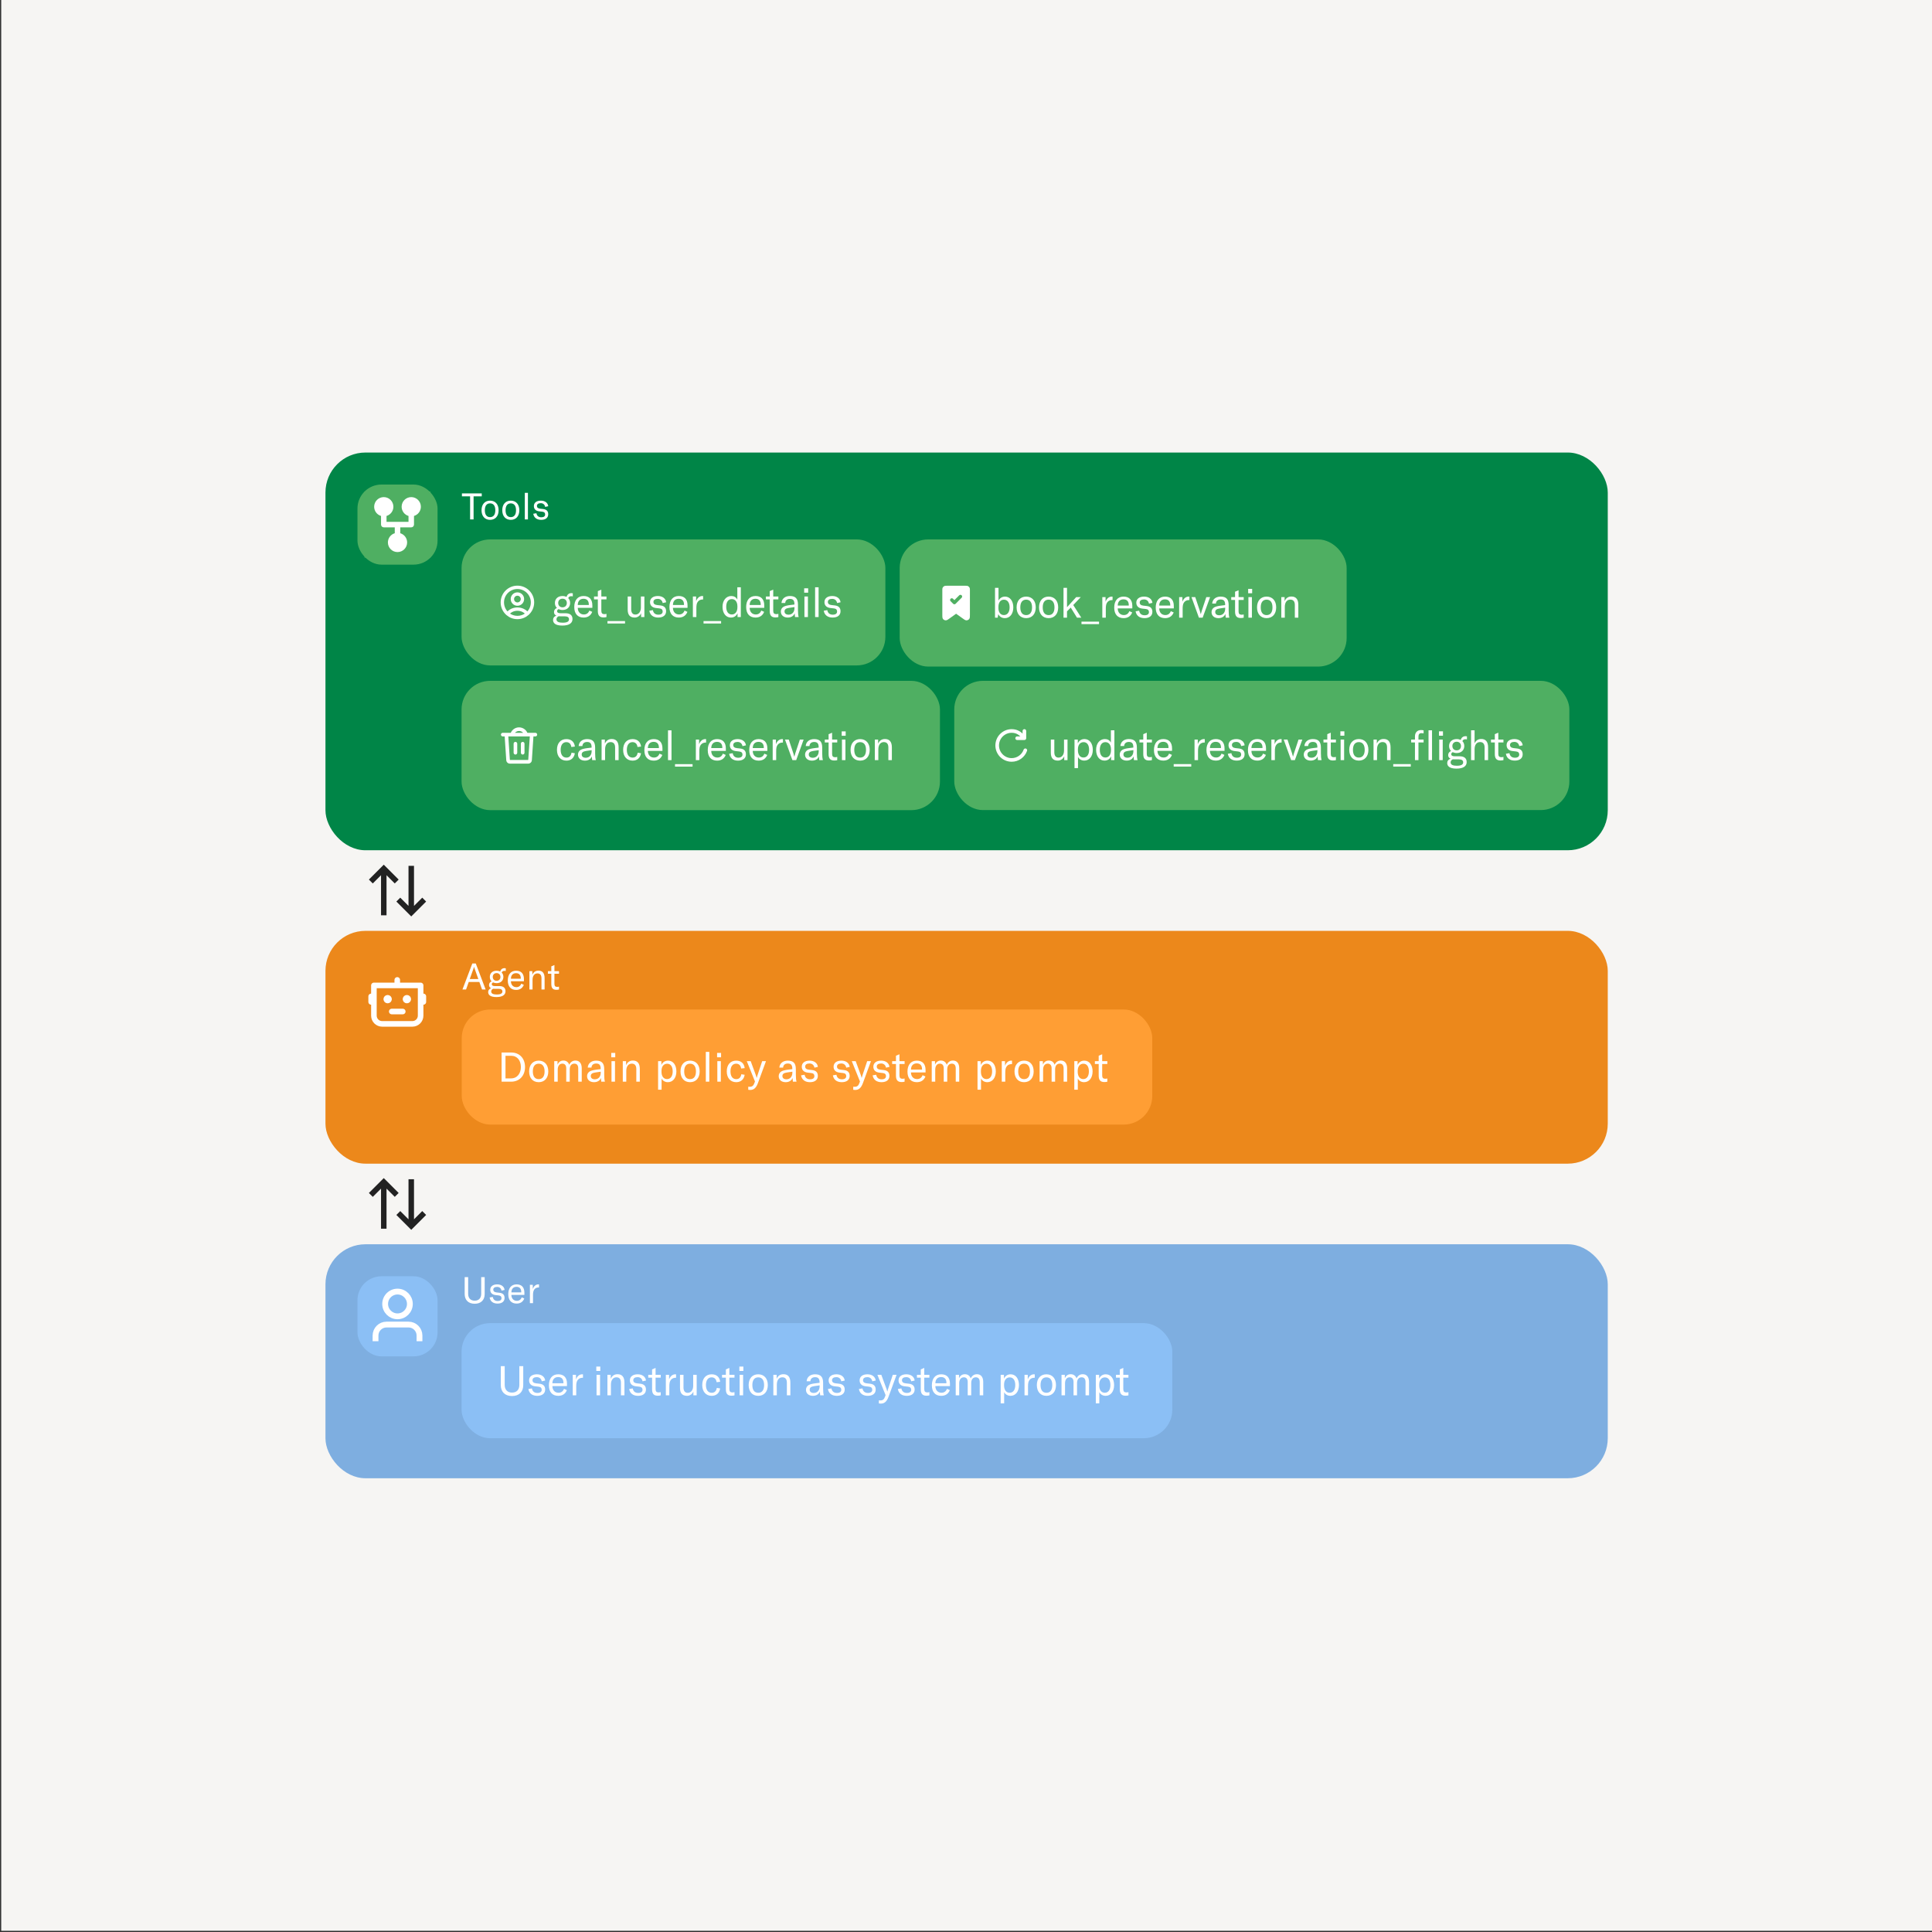
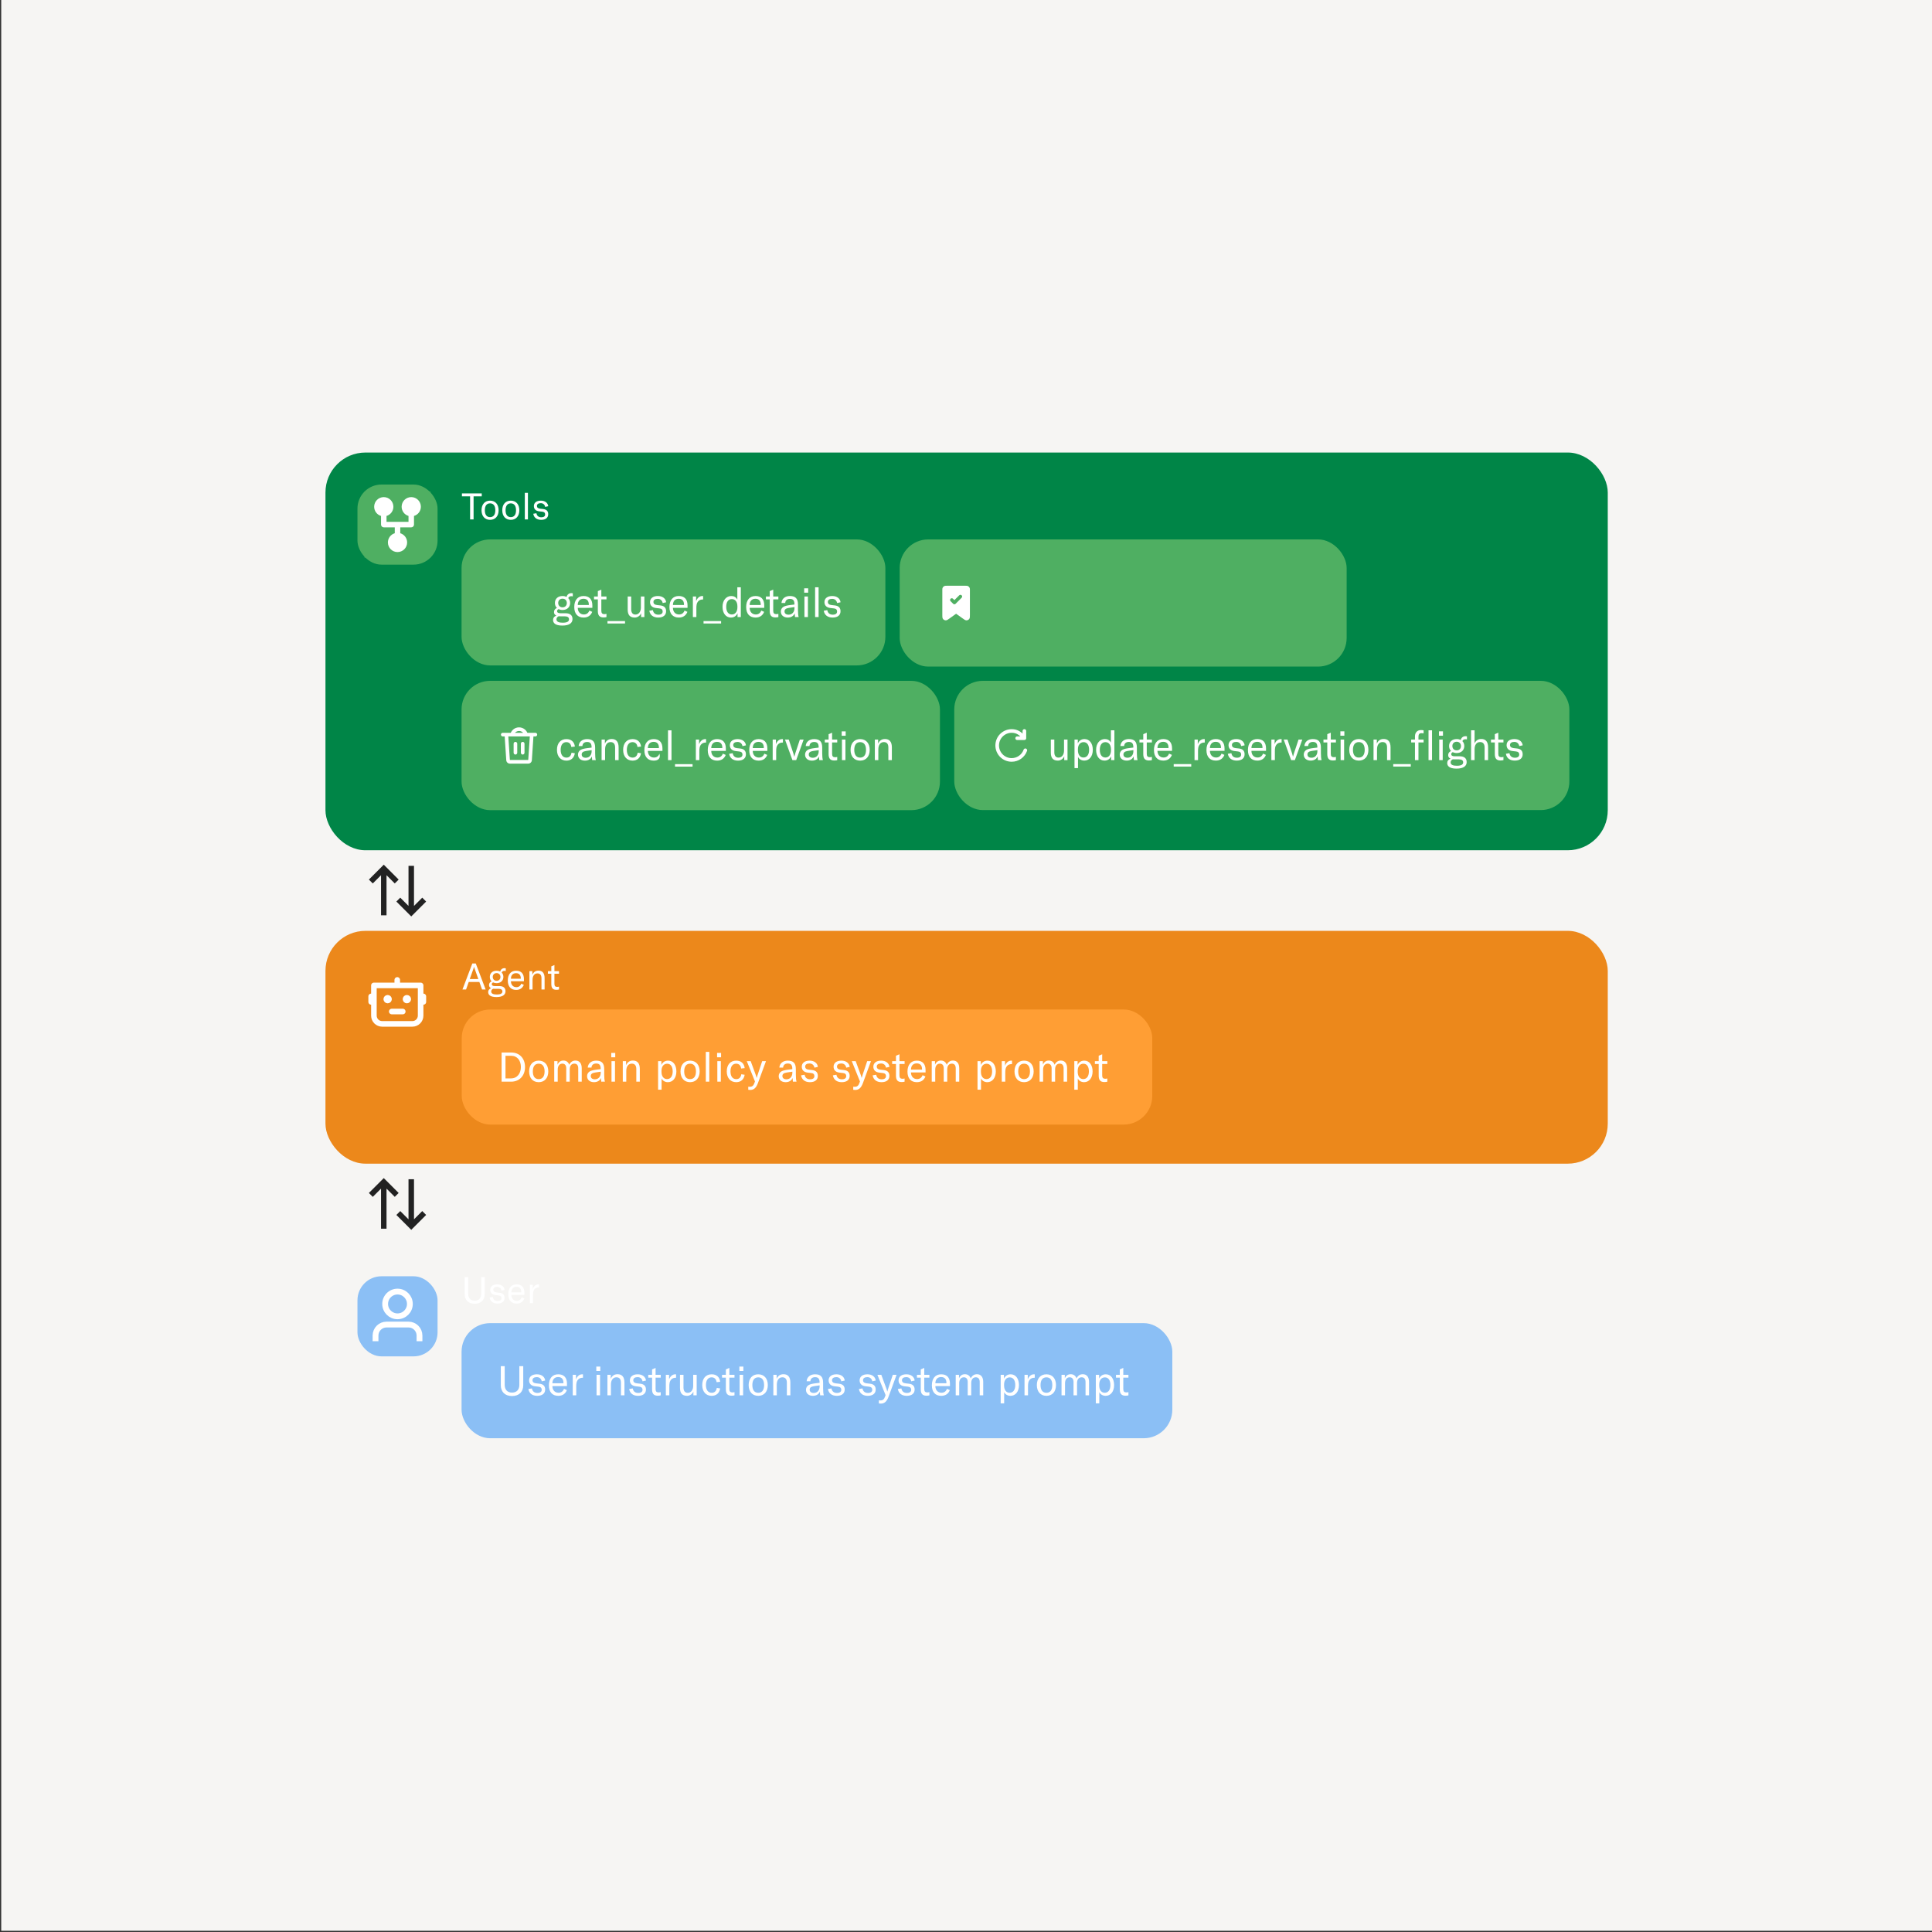
<svg xmlns="http://www.w3.org/2000/svg" fill="none" height="791" viewBox="0 0 791 791" width="791">
  <rect x="0" y="0" width="791" height="791" fill="#333333" stroke="none" />
  <rect fill="#F6F5F3" height="790.5" transform="translate(0.5)" width="790.5" />
  <path clip-rule="evenodd" d="M157.125 482.336L163.216 488.427L161.625 490.018L158.25 486.643V503.052H156V486.643L152.625 490.018L151.034 488.427L157.125 482.336ZM169.5 482.802V499.211L172.875 495.836L174.466 497.427L168.375 503.518L162.284 497.427L163.875 495.836L167.25 499.211V482.802H169.5Z" fill="#222222" fill-rule="evenodd" />
  <path clip-rule="evenodd" d="M157.124 354.02L163.215 360.111L161.624 361.702L158.249 358.327V374.736H155.999V358.327L152.624 361.702L151.033 360.111L157.124 354.02ZM169.499 354.486V370.895L172.874 367.52L174.465 369.111L168.374 375.202L162.283 369.111L163.874 367.52L167.249 370.895V354.486H169.499Z" fill="#222222" fill-rule="evenodd" />
  <rect fill="#EC881B" height="95.316" rx="16.377" width="525" x="133.25" y="381.111" />
  <rect fill="#EC881B" height="32.795" rx="9.838" width="32.795" x="146.25" y="394.111" />
  <path d="M159.272 409.073C159.272 409.384 159.021 409.635 158.71 409.635C158.399 409.635 158.147 409.384 158.147 409.073M159.272 409.073C159.272 408.762 159.021 408.51 158.71 408.51C158.399 408.51 158.147 408.762 158.147 409.073M159.272 409.073H158.147M167.147 409.073C167.147 409.384 166.896 409.635 166.585 409.635C166.274 409.635 166.022 409.384 166.022 409.073M167.147 409.073C167.147 408.762 166.896 408.51 166.585 408.51C166.274 408.51 166.022 408.762 166.022 409.073M167.147 409.073H166.022M162.647 403.448V401.198M153.085 407.948H151.96V410.198H153.085M172.21 407.948H173.335V410.198H172.21M160.397 414.135H164.897M153.085 403.448H172.21V415.823C172.21 417.687 170.699 419.198 168.835 419.198H156.46C154.596 419.198 153.085 417.687 153.085 415.823V403.448Z" stroke="white" stroke-linecap="round" stroke-linejoin="round" stroke-width="2.285" />
  <path d="M197.355 405.111L196.26 402.036H191.91L190.815 405.111H189.345L193.38 394.461H194.79L198.825 405.111H197.355ZM192.33 400.836H195.84L194.355 396.681C194.265 396.441 194.175 396.186 194.1 395.871H194.07C193.995 396.186 193.905 396.441 193.815 396.681L192.33 400.836ZM206.529 397.491C205.959 397.491 205.584 397.716 205.404 398.196C205.854 398.646 206.094 399.261 206.094 399.966C206.094 401.421 205.059 402.531 203.319 402.531C202.764 402.531 202.284 402.411 201.879 402.216C201.564 402.351 201.339 402.606 201.339 402.951C201.339 403.371 201.654 403.716 202.584 403.716H204.414C206.109 403.716 206.964 404.481 206.964 405.831C206.964 407.241 205.854 408.216 203.244 408.216C200.604 408.216 199.869 407.226 199.869 406.161C199.869 405.456 200.289 404.856 201.084 404.601C200.454 404.316 200.214 403.836 200.214 403.296C200.214 402.546 200.649 402.036 201.279 401.796C200.799 401.331 200.544 400.701 200.544 399.966C200.544 398.511 201.579 397.431 203.319 397.431C203.889 397.431 204.369 397.551 204.789 397.746C205.014 396.981 205.569 396.381 206.574 396.381C206.739 396.381 206.904 396.396 207.069 396.441V397.551C206.919 397.521 206.739 397.491 206.529 397.491ZM203.319 401.556C204.279 401.556 204.894 400.896 204.894 399.981C204.894 399.066 204.279 398.406 203.319 398.406C202.359 398.406 201.744 399.051 201.744 399.966C201.744 400.881 202.359 401.556 203.319 401.556ZM204.129 404.841H202.539C202.314 404.841 202.104 404.826 201.909 404.811C201.369 405.051 201.114 405.486 201.114 405.936C201.114 406.866 202.044 407.166 203.394 407.166C205.224 407.166 205.689 406.596 205.689 405.921C205.689 405.216 205.164 404.841 204.129 404.841ZM214.505 400.836V401.736H209.18C209.195 403.206 210.08 404.166 211.415 404.166C212.375 404.166 213.08 403.656 213.41 402.741L214.46 403.206C213.935 404.571 212.84 405.291 211.325 405.291C209.18 405.291 207.905 403.926 207.905 401.451C207.905 398.946 209.165 397.431 211.31 397.431C213.335 397.431 214.505 398.586 214.505 400.836ZM213.215 400.701V400.536C213.215 399.156 212.51 398.436 211.28 398.436C209.96 398.436 209.21 399.291 209.18 400.701H213.215ZM216.758 405.111V397.611H217.958V399.096C218.453 397.956 219.278 397.401 220.463 397.401C222.113 397.401 222.968 398.436 222.968 400.446V405.111H221.693V400.521C221.693 399.201 221.138 398.526 220.043 398.526C218.798 398.526 218.033 399.531 218.033 401.196V405.111H216.758ZM224.323 398.661V397.611H225.718V395.646L226.993 395.106V397.611H228.868V398.661H226.993V402.816C226.993 403.671 227.323 404.046 228.088 404.046C228.418 404.046 228.613 404.001 228.868 403.941V405.111C228.538 405.201 228.238 405.246 227.758 405.246C226.138 405.246 225.718 404.256 225.718 402.861V398.661H224.323Z" fill="white" />
  <rect fill="#FF9E34" height="47.126" rx="11.709" width="282.715" x="189.045" y="413.301" />
  <path d="M205.363 442.864V430.914H209.285C212.718 430.914 214.957 433.321 214.957 436.872C214.957 440.356 212.735 442.864 209.251 442.864H205.363ZM206.962 441.517H209.217C211.792 441.517 213.257 439.43 213.257 436.872C213.257 434.213 211.826 432.261 209.251 432.261H206.962V441.517ZM220.558 443.066C218.185 443.066 216.637 441.4 216.637 438.656C216.637 435.913 218.185 434.247 220.558 434.247C222.931 434.247 224.48 435.913 224.48 438.656C224.48 441.4 222.931 443.066 220.558 443.066ZM220.558 441.82C222.073 441.82 222.965 440.743 222.965 438.656C222.965 436.569 222.073 435.492 220.558 435.492C219.044 435.492 218.152 436.569 218.152 438.656C218.152 440.743 219.044 441.82 220.558 441.82ZM226.914 434.449H228.261V435.913C228.732 434.785 229.54 434.213 230.667 434.213C231.829 434.213 232.67 434.819 233.057 435.93C233.613 434.785 234.471 434.213 235.615 434.213C237.231 434.213 238.174 435.374 238.174 437.344V442.864H236.743V437.461C236.743 436.149 236.205 435.475 235.144 435.475C233.949 435.475 233.259 436.351 233.259 437.882V442.864H231.829V437.394C231.829 436.165 231.257 435.475 230.247 435.475C229.069 435.475 228.345 436.418 228.345 437.949V442.864H226.914V434.449ZM243.206 443.066C241.489 443.066 240.361 442.09 240.361 440.592C240.361 439.75 240.782 439.027 241.539 438.606C242.179 438.286 242.987 438.084 244.367 437.916L245.932 437.731V437.596C245.932 436.048 245.377 435.425 244.081 435.425C242.936 435.425 242.229 436.031 242.162 437.091H240.631C240.748 435.374 242.095 434.247 244.064 434.247C246.37 434.247 247.379 435.29 247.379 437.747V440.019C247.379 441.315 247.464 442.207 247.665 442.864H246.168C246.1 442.426 246.05 441.871 246.033 441.332C245.646 442.409 244.586 443.066 243.206 443.066ZM243.525 441.888C244.99 441.888 245.949 440.827 245.949 439.195V438.774L243.66 439.111C242.415 439.296 241.876 439.733 241.876 440.558C241.876 441.383 242.499 441.888 243.525 441.888ZM250.258 432.884V431.083H251.891V432.884H250.258ZM250.359 442.864V434.449H251.79V442.864H250.359ZM254.982 442.864V434.449H256.328V436.115C256.883 434.836 257.809 434.213 259.139 434.213C260.99 434.213 261.949 435.374 261.949 437.63V442.864H260.519V437.714C260.519 436.233 259.896 435.475 258.667 435.475C257.271 435.475 256.412 436.603 256.412 438.471V442.864H254.982ZM269.436 446.146V434.449H270.783V436.014C271.321 434.853 272.298 434.247 273.526 434.247C275.563 434.247 276.926 435.997 276.926 438.656C276.926 441.349 275.478 443.066 273.442 443.066C272.146 443.066 271.237 442.359 270.867 441.534V446.146H269.436ZM273.105 441.803C274.536 441.803 275.411 440.625 275.411 438.656C275.411 436.67 274.57 435.509 273.156 435.509C271.742 435.509 270.833 436.62 270.833 438.437V438.841C270.833 440.659 271.708 441.803 273.105 441.803ZM282.531 443.066C280.158 443.066 278.61 441.4 278.61 438.656C278.61 435.913 280.158 434.247 282.531 434.247C284.905 434.247 286.453 435.913 286.453 438.656C286.453 441.4 284.905 443.066 282.531 443.066ZM282.531 441.82C284.046 441.82 284.938 440.743 284.938 438.656C284.938 436.569 284.046 435.492 282.531 435.492C281.017 435.492 280.125 436.569 280.125 438.656C280.125 440.743 281.017 441.82 282.531 441.82ZM290.402 430.662V442.864H288.972V430.662H290.402ZM293.59 432.884V431.083H295.222V432.884H293.59ZM293.691 442.864V434.449H295.121V442.864H293.691ZM301.427 443.066C299.07 443.066 297.556 441.349 297.556 438.656C297.556 435.913 299.037 434.247 301.427 434.247C303.396 434.247 304.675 435.374 304.894 437.31L303.429 437.478C303.278 436.199 302.537 435.492 301.393 435.492C299.946 435.492 299.07 436.67 299.07 438.639C299.07 440.659 299.946 441.82 301.443 441.82C302.588 441.82 303.295 441.13 303.513 439.818L304.877 440.036C304.574 441.955 303.312 443.066 301.427 443.066ZM307.127 446.247C306.875 446.247 306.622 446.23 306.353 446.179V444.917C306.572 444.934 306.774 444.951 306.959 444.951C307.969 444.951 308.49 444.496 308.878 443.385L309.096 442.763L305.747 434.449H307.346L309.5 440.306C309.652 440.726 309.736 441.063 309.786 441.299H309.82C309.87 441.063 309.971 440.726 310.106 440.306L312.058 434.449H313.607L310.325 443.402C309.551 445.54 308.541 446.247 307.127 446.247ZM321.663 443.066C319.946 443.066 318.819 442.09 318.819 440.592C318.819 439.75 319.239 439.027 319.997 438.606C320.636 438.286 321.444 438.084 322.824 437.916L324.389 437.731V437.596C324.389 436.048 323.834 435.425 322.538 435.425C321.394 435.425 320.687 436.031 320.619 437.091H319.088C319.206 435.374 320.552 434.247 322.521 434.247C324.827 434.247 325.837 435.29 325.837 437.747V440.019C325.837 441.315 325.921 442.207 326.123 442.864H324.625C324.558 442.426 324.507 441.871 324.49 441.332C324.103 442.409 323.043 443.066 321.663 443.066ZM321.983 441.888C323.447 441.888 324.406 440.827 324.406 439.195V438.774L322.117 439.111C320.872 439.296 320.333 439.733 320.333 440.558C320.333 441.383 320.956 441.888 321.983 441.888ZM331.611 443.066C329.608 443.066 328.278 442.073 327.975 440.272L329.423 440.019C329.641 441.248 330.432 441.888 331.678 441.888C332.805 441.888 333.428 441.416 333.428 440.625C333.428 439.784 332.991 439.414 332.082 439.313L330.719 439.161C329.052 438.976 328.261 438.034 328.261 436.738C328.261 435.206 329.473 434.247 331.459 434.247C333.378 434.247 334.674 435.257 334.859 436.805L333.445 437.125C333.26 436.115 332.57 435.408 331.425 435.408C330.315 435.408 329.658 435.862 329.658 436.67C329.658 437.394 330.129 437.832 331.173 437.949L332.519 438.101C334.185 438.286 334.842 439.161 334.842 440.491C334.842 442.09 333.664 443.066 331.611 443.066ZM344.635 443.066C342.633 443.066 341.303 442.073 341 440.272L342.447 440.019C342.666 441.248 343.457 441.888 344.703 441.888C345.83 441.888 346.453 441.416 346.453 440.625C346.453 439.784 346.015 439.414 345.107 439.313L343.743 439.161C342.077 438.976 341.286 438.034 341.286 436.738C341.286 435.206 342.498 434.247 344.484 434.247C346.403 434.247 347.698 435.257 347.884 436.805L346.47 437.125C346.285 436.115 345.595 435.408 344.45 435.408C343.339 435.408 342.683 435.862 342.683 436.67C342.683 437.394 343.154 437.832 344.198 437.949L345.544 438.101C347.21 438.286 347.867 439.161 347.867 440.491C347.867 442.09 346.689 443.066 344.635 443.066ZM350.113 446.247C349.861 446.247 349.608 446.23 349.339 446.179V444.917C349.558 444.934 349.76 444.951 349.945 444.951C350.955 444.951 351.477 444.496 351.864 443.385L352.082 442.763L348.733 434.449H350.332L352.486 440.306C352.638 440.726 352.722 441.063 352.773 441.299H352.806C352.857 441.063 352.958 440.726 353.092 440.306L355.045 434.449H356.593L353.311 443.402C352.537 445.54 351.527 446.247 350.113 446.247ZM360.914 443.066C358.912 443.066 357.582 442.073 357.279 440.272L358.727 440.019C358.945 441.248 359.736 441.888 360.982 441.888C362.109 441.888 362.732 441.416 362.732 440.625C362.732 439.784 362.294 439.414 361.386 439.313L360.022 439.161C358.356 438.976 357.565 438.034 357.565 436.738C357.565 435.206 358.777 434.247 360.763 434.247C362.682 434.247 363.977 435.257 364.163 436.805L362.749 437.125C362.564 436.115 361.874 435.408 360.729 435.408C359.619 435.408 358.962 435.862 358.962 436.67C358.962 437.394 359.433 437.832 360.477 437.949L361.823 438.101C363.489 438.286 364.146 439.161 364.146 440.491C364.146 442.09 362.968 443.066 360.914 443.066ZM365.261 435.627V434.449H366.826V432.244L368.257 431.638V434.449H370.36V435.627H368.257V440.289C368.257 441.248 368.627 441.669 369.485 441.669C369.855 441.669 370.074 441.618 370.36 441.551V442.864C369.99 442.965 369.654 443.015 369.115 443.015C367.297 443.015 366.826 441.904 366.826 440.339V435.627H365.261ZM378.944 438.067V439.077H372.969C372.986 440.726 373.979 441.803 375.477 441.803C376.554 441.803 377.345 441.231 377.715 440.205L378.893 440.726C378.304 442.258 377.076 443.066 375.376 443.066C372.969 443.066 371.539 441.534 371.539 438.757C371.539 435.947 372.952 434.247 375.359 434.247C377.631 434.247 378.944 435.543 378.944 438.067ZM377.496 437.916V437.731C377.496 436.182 376.705 435.374 375.325 435.374C373.844 435.374 373.003 436.334 372.969 437.916H377.496ZM381.471 434.449H382.817V435.913C383.289 434.785 384.096 434.213 385.224 434.213C386.385 434.213 387.227 434.819 387.614 435.93C388.169 434.785 389.028 434.213 390.172 434.213C391.788 434.213 392.73 435.374 392.73 437.344V442.864H391.3V437.461C391.3 436.149 390.761 435.475 389.701 435.475C388.506 435.475 387.816 436.351 387.816 437.882V442.864H386.385V437.394C386.385 436.165 385.813 435.475 384.803 435.475C383.625 435.475 382.902 436.418 382.902 437.949V442.864H381.471V434.449ZM400.215 446.146V434.449H401.562V436.014C402.1 434.853 403.076 434.247 404.305 434.247C406.341 434.247 407.705 435.997 407.705 438.656C407.705 441.349 406.257 443.066 404.221 443.066C402.925 443.066 402.016 442.359 401.646 441.534V446.146H400.215ZM403.884 441.803C405.315 441.803 406.19 440.625 406.19 438.656C406.19 436.67 405.349 435.509 403.935 435.509C402.521 435.509 401.612 436.62 401.612 438.437V438.841C401.612 440.659 402.487 441.803 403.884 441.803ZM411.476 436.367C411.88 435.189 412.755 434.247 414.034 434.247C414.135 434.247 414.236 434.247 414.337 434.264V435.661H414.27C413.395 435.661 412.822 435.913 412.418 436.317C411.611 437.125 411.577 438.252 411.577 439.262V442.864H410.146V434.449H411.476V436.367ZM419.28 443.066C416.907 443.066 415.359 441.4 415.359 438.656C415.359 435.913 416.907 434.247 419.28 434.247C421.654 434.247 423.202 435.913 423.202 438.656C423.202 441.4 421.654 443.066 419.28 443.066ZM419.28 441.82C420.795 441.82 421.687 440.743 421.687 438.656C421.687 436.569 420.795 435.492 419.28 435.492C417.766 435.492 416.874 436.569 416.874 438.656C416.874 440.743 417.766 441.82 419.28 441.82ZM425.637 434.449H426.983V435.913C427.454 434.785 428.262 434.213 429.39 434.213C430.551 434.213 431.392 434.819 431.78 435.93C432.335 434.785 433.193 434.213 434.338 434.213C435.953 434.213 436.896 435.374 436.896 437.344V442.864H435.465V437.461C435.465 436.149 434.927 435.475 433.866 435.475C432.671 435.475 431.981 436.351 431.981 437.882V442.864H430.551V437.394C430.551 436.165 429.979 435.475 428.969 435.475C427.791 435.475 427.067 436.418 427.067 437.949V442.864H425.637V434.449ZM439.841 446.146V434.449H441.187V436.014C441.726 434.853 442.702 434.247 443.931 434.247C445.967 434.247 447.33 435.997 447.33 438.656C447.33 441.349 445.883 443.066 443.846 443.066C442.55 443.066 441.642 442.359 441.271 441.534V446.146H439.841ZM443.51 441.803C444.94 441.803 445.815 440.625 445.815 438.656C445.815 436.67 444.974 435.509 443.56 435.509C442.147 435.509 441.238 436.62 441.238 438.437V438.841C441.238 440.659 442.113 441.803 443.51 441.803ZM448.263 435.627V434.449H449.828V432.244L451.259 431.638V434.449H453.363V435.627H451.259V440.289C451.259 441.248 451.629 441.669 452.487 441.669C452.858 441.669 453.076 441.618 453.363 441.551V442.864C452.992 442.965 452.656 443.015 452.117 443.015C450.299 443.015 449.828 441.904 449.828 440.339V435.627H448.263Z" fill="white" />
-   <rect fill="#7EAEE0" height="95.795" rx="16.377" width="525" x="133.25" y="509.427" />
  <rect fill="#8BBFF5" height="32.795" rx="9.838" width="32.795" x="146.352" y="522.529" />
  <path d="M153.75 547.926V546.801C153.75 544.316 155.765 542.301 158.25 542.301H167.25C169.736 542.301 171.75 544.316 171.75 546.801V547.926M167.813 533.864C167.813 536.659 165.546 538.926 162.75 538.926C159.954 538.926 157.688 536.659 157.688 533.864C157.688 531.068 159.954 528.801 162.75 528.801C165.546 528.801 167.813 531.068 167.813 533.864Z" stroke="white" stroke-linecap="square" stroke-width="2.378" />
  <path d="M190.248 522.879H191.673V529.719C191.673 531.429 192.618 532.524 194.343 532.524C196.068 532.524 197.013 531.429 197.013 529.719V522.879H198.438V529.809C198.438 532.179 196.983 533.784 194.343 533.784C191.703 533.784 190.248 532.179 190.248 529.809V522.879ZM203.7 533.709C201.915 533.709 200.73 532.824 200.46 531.219L201.75 530.994C201.945 532.089 202.65 532.659 203.76 532.659C204.765 532.659 205.32 532.239 205.32 531.534C205.32 530.784 204.93 530.454 204.12 530.364L202.905 530.229C201.42 530.064 200.715 529.224 200.715 528.069C200.715 526.704 201.795 525.849 203.565 525.849C205.275 525.849 206.43 526.749 206.595 528.129L205.335 528.414C205.17 527.514 204.555 526.884 203.535 526.884C202.545 526.884 201.96 527.289 201.96 528.009C201.96 528.654 202.38 529.044 203.31 529.149L204.51 529.284C205.995 529.449 206.58 530.229 206.58 531.414C206.58 532.839 205.53 533.709 203.7 533.709ZM214.697 529.254V530.154H209.372C209.387 531.624 210.272 532.584 211.607 532.584C212.567 532.584 213.272 532.074 213.602 531.159L214.652 531.624C214.127 532.989 213.032 533.709 211.517 533.709C209.372 533.709 208.097 532.344 208.097 529.869C208.097 527.364 209.357 525.849 211.502 525.849C213.527 525.849 214.697 527.004 214.697 529.254ZM213.407 529.119V528.954C213.407 527.574 212.702 526.854 211.472 526.854C210.152 526.854 209.402 527.709 209.372 529.119H213.407ZM218.135 527.739C218.495 526.689 219.275 525.849 220.415 525.849C220.505 525.849 220.595 525.849 220.685 525.864V527.109H220.625C219.845 527.109 219.335 527.334 218.975 527.694C218.255 528.414 218.225 529.419 218.225 530.319V533.529H216.95V526.029H218.135V527.739Z" fill="white" />
  <rect fill="#8BBFF5" height="47.126" rx="11.709" width="291" x="188.973" y="541.719" />
  <path d="M205.039 559.332H206.638V567.007C206.638 568.925 207.698 570.154 209.634 570.154C211.569 570.154 212.63 568.925 212.63 567.007V559.332H214.228V567.108C214.228 569.767 212.596 571.568 209.634 571.568C206.672 571.568 205.039 569.767 205.039 567.108V559.332ZM219.964 571.483C217.962 571.483 216.632 570.49 216.329 568.69L217.776 568.437C217.995 569.666 218.786 570.305 220.032 570.305C221.159 570.305 221.782 569.834 221.782 569.043C221.782 568.202 221.344 567.831 220.436 567.73L219.072 567.579C217.406 567.394 216.615 566.451 216.615 565.155C216.615 563.624 217.827 562.665 219.813 562.665C221.732 562.665 223.027 563.674 223.213 565.223L221.799 565.542C221.614 564.533 220.924 563.826 219.779 563.826C218.668 563.826 218.012 564.28 218.012 565.088C218.012 565.812 218.483 566.249 219.527 566.367L220.873 566.519C222.539 566.704 223.196 567.579 223.196 568.908C223.196 570.507 222.018 571.483 219.964 571.483ZM232.135 566.485V567.495H226.16C226.177 569.144 227.17 570.221 228.668 570.221C229.745 570.221 230.536 569.649 230.906 568.622L232.084 569.144C231.495 570.676 230.267 571.483 228.567 571.483C226.16 571.483 224.73 569.952 224.73 567.175C224.73 564.364 226.143 562.665 228.55 562.665C230.822 562.665 232.135 563.96 232.135 566.485ZM230.687 566.333V566.148C230.687 564.6 229.896 563.792 228.516 563.792C227.035 563.792 226.194 564.751 226.16 566.333H230.687ZM235.823 564.785C236.227 563.607 237.102 562.665 238.381 562.665C238.482 562.665 238.583 562.665 238.684 562.681V564.078H238.617C237.742 564.078 237.17 564.331 236.766 564.735C235.958 565.542 235.924 566.67 235.924 567.68V571.281H234.494V562.866H235.823V564.785ZM244.139 561.301V559.5H245.771V561.301H244.139ZM244.24 571.281V562.866H245.67V571.281H244.24ZM248.694 571.281V562.866H250.04V564.533C250.596 563.254 251.521 562.631 252.851 562.631C254.702 562.631 255.662 563.792 255.662 566.047V571.281H254.231V566.132C254.231 564.65 253.608 563.893 252.38 563.893C250.983 563.893 250.125 565.021 250.125 566.889V571.281H248.694ZM261.234 571.483C259.231 571.483 257.902 570.49 257.599 568.69L259.046 568.437C259.265 569.666 260.056 570.305 261.301 570.305C262.429 570.305 263.052 569.834 263.052 569.043C263.052 568.202 262.614 567.831 261.705 567.73L260.342 567.579C258.676 567.394 257.885 566.451 257.885 565.155C257.885 563.624 259.097 562.665 261.083 562.665C263.001 562.665 264.297 563.674 264.482 565.223L263.069 565.542C262.883 564.533 262.193 563.826 261.049 563.826C259.938 563.826 259.282 564.28 259.282 565.088C259.282 565.812 259.753 566.249 260.796 566.367L262.143 566.519C263.809 566.704 264.465 567.579 264.465 568.908C264.465 570.507 263.287 571.483 261.234 571.483ZM265.412 564.045V562.866H266.977V560.662L268.408 560.056V562.866H270.512V564.045H268.408V568.707C268.408 569.666 268.778 570.087 269.637 570.087C270.007 570.087 270.226 570.036 270.512 569.969V571.281C270.141 571.382 269.805 571.433 269.266 571.433C267.449 571.433 266.977 570.322 266.977 568.757V564.045H265.412ZM273.937 564.785C274.341 563.607 275.216 562.665 276.495 562.665C276.596 562.665 276.697 562.665 276.798 562.681V564.078H276.731C275.856 564.078 275.284 564.331 274.88 564.735C274.072 565.542 274.038 566.67 274.038 567.68V571.281H272.608V562.866H273.937V564.785ZM281.281 571.483C279.161 571.483 278.404 570.204 278.404 568.235V562.866H279.834V568.067C279.834 569.481 280.44 570.255 281.551 570.255C282.897 570.255 283.806 569.11 283.806 567.394V562.866H285.237V571.281H283.89V569.699C283.503 570.726 282.46 571.483 281.281 571.483ZM291.384 571.483C289.028 571.483 287.513 569.767 287.513 567.074C287.513 564.331 288.994 562.665 291.384 562.665C293.353 562.665 294.633 563.792 294.851 565.728L293.387 565.896C293.236 564.617 292.495 563.91 291.351 563.91C289.903 563.91 289.028 565.088 289.028 567.057C289.028 569.077 289.903 570.238 291.401 570.238C292.546 570.238 293.252 569.548 293.471 568.235L294.834 568.454C294.532 570.373 293.269 571.483 291.384 571.483ZM295.621 564.045V562.866H297.186V560.662L298.616 560.056V562.866H300.72V564.045H298.616V568.707C298.616 569.666 298.987 570.087 299.845 570.087C300.215 570.087 300.434 570.036 300.72 569.969V571.281C300.35 571.382 300.013 571.433 299.475 571.433C297.657 571.433 297.186 570.322 297.186 568.757V564.045H295.621ZM302.715 561.301V559.5H304.348V561.301H302.715ZM302.816 571.281V562.866H304.247V571.281H302.816ZM310.434 571.483C308.061 571.483 306.513 569.817 306.513 567.074C306.513 564.331 308.061 562.665 310.434 562.665C312.807 562.665 314.356 564.331 314.356 567.074C314.356 569.817 312.807 571.483 310.434 571.483ZM310.434 570.238C311.949 570.238 312.841 569.161 312.841 567.074C312.841 564.987 311.949 563.91 310.434 563.91C308.92 563.91 308.028 564.987 308.028 567.074C308.028 569.161 308.92 570.238 310.434 570.238ZM316.622 571.281V562.866H317.968V564.533C318.524 563.254 319.45 562.631 320.779 562.631C322.63 562.631 323.59 563.792 323.59 566.047V571.281H322.159V566.132C322.159 564.65 321.536 563.893 320.308 563.893C318.911 563.893 318.053 565.021 318.053 566.889V571.281H316.622ZM332.827 571.483C331.11 571.483 329.983 570.507 329.983 569.009C329.983 568.168 330.404 567.444 331.161 567.024C331.801 566.704 332.608 566.502 333.988 566.333L335.554 566.148V566.014C335.554 564.465 334.998 563.843 333.702 563.843C332.558 563.843 331.851 564.449 331.784 565.509H330.252C330.37 563.792 331.716 562.665 333.685 562.665C335.991 562.665 337.001 563.708 337.001 566.165V568.437C337.001 569.733 337.085 570.625 337.287 571.281H335.789C335.722 570.844 335.671 570.289 335.655 569.75C335.267 570.827 334.207 571.483 332.827 571.483ZM333.147 570.305C334.611 570.305 335.57 569.245 335.57 567.613V567.192L333.282 567.528C332.036 567.714 331.498 568.151 331.498 568.976C331.498 569.8 332.12 570.305 333.147 570.305ZM342.606 571.483C340.604 571.483 339.274 570.49 338.971 568.69L340.419 568.437C340.637 569.666 341.428 570.305 342.674 570.305C343.801 570.305 344.424 569.834 344.424 569.043C344.424 568.202 343.986 567.831 343.078 567.73L341.714 567.579C340.048 567.394 339.257 566.451 339.257 565.155C339.257 563.624 340.469 562.665 342.455 562.665C344.374 562.665 345.669 563.674 345.855 565.223L344.441 565.542C344.256 564.533 343.566 563.826 342.421 563.826C341.311 563.826 340.654 564.28 340.654 565.088C340.654 565.812 341.125 566.249 342.169 566.367L343.515 566.519C345.181 566.704 345.838 567.579 345.838 568.908C345.838 570.507 344.66 571.483 342.606 571.483ZM355.295 571.483C353.292 571.483 351.962 570.49 351.659 568.69L353.107 568.437C353.326 569.666 354.117 570.305 355.362 570.305C356.49 570.305 357.112 569.834 357.112 569.043C357.112 568.202 356.675 567.831 355.766 567.73L354.403 567.579C352.737 567.394 351.946 566.451 351.946 565.155C351.946 563.624 353.157 562.665 355.143 562.665C357.062 562.665 358.358 563.674 358.543 565.223L357.129 565.542C356.944 564.533 356.254 563.826 355.11 563.826C353.999 563.826 353.342 564.28 353.342 565.088C353.342 565.812 353.814 566.249 354.857 566.367L356.203 566.519C357.87 566.704 358.526 567.579 358.526 568.908C358.526 570.507 357.348 571.483 355.295 571.483ZM360.604 574.664C360.352 574.664 360.1 574.647 359.83 574.597V573.335C360.049 573.352 360.251 573.368 360.436 573.368C361.446 573.368 361.968 572.914 362.355 571.803L362.574 571.181L359.224 562.866H360.823L362.977 568.723C363.129 569.144 363.213 569.481 363.264 569.716H363.297C363.348 569.481 363.449 569.144 363.583 568.723L365.536 562.866H367.084L363.802 571.82C363.028 573.957 362.018 574.664 360.604 574.664ZM371.237 571.483C369.234 571.483 367.905 570.49 367.602 568.69L369.049 568.437C369.268 569.666 370.059 570.305 371.304 570.305C372.432 570.305 373.055 569.834 373.055 569.043C373.055 568.202 372.617 567.831 371.708 567.73L370.345 567.579C368.679 567.394 367.888 566.451 367.888 565.155C367.888 563.624 369.1 562.665 371.086 562.665C373.004 562.665 374.3 563.674 374.485 565.223L373.072 565.542C372.886 564.533 372.196 563.826 371.052 563.826C369.941 563.826 369.285 564.28 369.285 565.088C369.285 565.812 369.756 566.249 370.8 566.367L372.146 566.519C373.812 566.704 374.469 567.579 374.469 568.908C374.469 570.507 373.29 571.483 371.237 571.483ZM375.415 564.045V562.866H376.981V560.662L378.411 560.056V562.866H380.515V564.045H378.411V568.707C378.411 569.666 378.781 570.087 379.64 570.087C380.01 570.087 380.229 570.036 380.515 569.969V571.281C380.145 571.382 379.808 571.433 379.269 571.433C377.452 571.433 376.981 570.322 376.981 568.757V564.045H375.415ZM388.93 566.485V567.495H382.955C382.972 569.144 383.965 570.221 385.463 570.221C386.54 570.221 387.331 569.649 387.701 568.622L388.879 569.144C388.29 570.676 387.062 571.483 385.362 571.483C382.955 571.483 381.525 569.952 381.525 567.175C381.525 564.364 382.938 562.665 385.345 562.665C387.617 562.665 388.93 563.96 388.93 566.485ZM387.483 566.333V566.148C387.483 564.6 386.692 563.792 385.311 563.792C383.83 563.792 382.989 564.751 382.955 566.333H387.483ZM391.289 562.866H392.635V564.331C393.106 563.203 393.914 562.631 395.042 562.631C396.203 562.631 397.045 563.237 397.432 564.348C397.987 563.203 398.845 562.631 399.99 562.631C401.606 562.631 402.548 563.792 402.548 565.761V571.281H401.117V565.879C401.117 564.566 400.579 563.893 399.519 563.893C398.324 563.893 397.634 564.768 397.634 566.3V571.281H396.203V565.812C396.203 564.583 395.631 563.893 394.621 563.893C393.443 563.893 392.719 564.836 392.719 566.367V571.281H391.289V562.866ZM409.697 574.563V562.866H411.043V564.432C411.582 563.27 412.558 562.665 413.786 562.665C415.823 562.665 417.186 564.415 417.186 567.074C417.186 569.767 415.739 571.483 413.702 571.483C412.406 571.483 411.497 570.777 411.127 569.952V574.563H409.697ZM413.366 570.221C414.796 570.221 415.671 569.043 415.671 567.074C415.671 565.088 414.83 563.927 413.416 563.927C412.002 563.927 411.093 565.038 411.093 566.855V567.259C411.093 569.077 411.969 570.221 413.366 570.221ZM420.789 564.785C421.193 563.607 422.068 562.665 423.347 562.665C423.448 562.665 423.549 562.665 423.65 562.681V564.078H423.583C422.708 564.078 422.135 564.331 421.731 564.735C420.924 565.542 420.89 566.67 420.89 567.68V571.281H419.459V562.866H420.789V564.785ZM428.425 571.483C426.052 571.483 424.504 569.817 424.504 567.074C424.504 564.331 426.052 562.665 428.425 562.665C430.798 562.665 432.346 564.331 432.346 567.074C432.346 569.817 430.798 571.483 428.425 571.483ZM428.425 570.238C429.94 570.238 430.832 569.161 430.832 567.074C430.832 564.987 429.94 563.91 428.425 563.91C426.91 563.91 426.018 564.987 426.018 567.074C426.018 569.161 426.91 570.238 428.425 570.238ZM434.613 562.866H435.959V564.331C436.431 563.203 437.238 562.631 438.366 562.631C439.527 562.631 440.369 563.237 440.756 564.348C441.311 563.203 442.17 562.631 443.314 562.631C444.93 562.631 445.872 563.792 445.872 565.761V571.281H444.442V565.879C444.442 564.566 443.903 563.893 442.843 563.893C441.648 563.893 440.958 564.768 440.958 566.3V571.281H439.527V565.812C439.527 564.583 438.955 563.893 437.945 563.893C436.767 563.893 436.043 564.836 436.043 566.367V571.281H434.613V562.866ZM448.649 574.563V562.866H449.995V564.432C450.534 563.27 451.51 562.665 452.739 562.665C454.775 562.665 456.138 564.415 456.138 567.074C456.138 569.767 454.691 571.483 452.654 571.483C451.358 571.483 450.45 570.777 450.079 569.952V574.563H448.649ZM452.318 570.221C453.748 570.221 454.623 569.043 454.623 567.074C454.623 565.088 453.782 563.927 452.368 563.927C450.955 563.927 450.046 565.038 450.046 566.855V567.259C450.046 569.077 450.921 570.221 452.318 570.221ZM456.903 564.045V562.866H458.468V560.662L459.899 560.056V562.866H462.002V564.045H459.899V568.707C459.899 569.666 460.269 570.087 461.127 570.087C461.497 570.087 461.716 570.036 462.002 569.969V571.281C461.632 571.382 461.295 571.433 460.757 571.433C458.939 571.433 458.468 570.322 458.468 568.757V564.045H456.903Z" fill="white" />
  <rect fill="#008547" height="162.833" rx="16.377" width="525" x="133.25" y="185.278" />
  <rect fill="#4FAF62" height="32.795" rx="9.838" width="32.795" x="146.352" y="198.38" />
  <rect fill="#4FAF62" height="27" transform="translate(149.25 201.277)" width="27" />
  <path d="M157.125 203.527C154.951 203.527 153.188 205.29 153.188 207.465C153.188 209.248 154.374 210.755 156 211.239V214.777C156 215.398 156.504 215.902 157.125 215.902H161.625V218.315C159.999 218.799 158.813 220.306 158.813 222.09C158.813 224.264 160.576 226.027 162.75 226.027C164.925 226.027 166.688 224.264 166.688 222.09C166.688 220.306 165.502 218.799 163.875 218.315V215.902H168.375C168.997 215.902 169.5 215.398 169.5 214.777V211.239C171.127 210.755 172.313 209.248 172.313 207.465C172.313 205.29 170.55 203.527 168.375 203.527C166.201 203.527 164.438 205.29 164.438 207.465C164.438 209.248 165.624 210.755 167.25 211.239V213.652H158.25V211.239C159.877 210.755 161.063 209.248 161.063 207.465C161.063 205.29 159.3 203.527 157.125 203.527Z" fill="white" />
  <path d="M197.238 202.005V203.205H193.893V212.655H192.468V203.205H189.123V202.005H197.238ZM200.646 212.835C198.531 212.835 197.151 211.35 197.151 208.905C197.151 206.46 198.531 204.975 200.646 204.975C202.761 204.975 204.141 206.46 204.141 208.905C204.141 211.35 202.761 212.835 200.646 212.835ZM200.646 211.725C201.996 211.725 202.791 210.765 202.791 208.905C202.791 207.045 201.996 206.085 200.646 206.085C199.296 206.085 198.501 207.045 198.501 208.905C198.501 210.765 199.296 211.725 200.646 211.725ZM209.131 212.835C207.016 212.835 205.636 211.35 205.636 208.905C205.636 206.46 207.016 204.975 209.131 204.975C211.246 204.975 212.626 206.46 212.626 208.905C212.626 211.35 211.246 212.835 209.131 212.835ZM209.131 211.725C210.481 211.725 211.276 210.765 211.276 208.905C211.276 207.045 210.481 206.085 209.131 206.085C207.781 206.085 206.986 207.045 206.986 208.905C206.986 210.765 207.781 211.725 209.131 211.725ZM216.146 201.78V212.655H214.871V201.78H216.146ZM221.567 212.835C219.782 212.835 218.597 211.95 218.327 210.345L219.617 210.12C219.812 211.215 220.517 211.785 221.627 211.785C222.632 211.785 223.187 211.365 223.187 210.66C223.187 209.91 222.797 209.58 221.987 209.49L220.772 209.355C219.287 209.19 218.582 208.35 218.582 207.195C218.582 205.83 219.662 204.975 221.432 204.975C223.142 204.975 224.297 205.875 224.462 207.255L223.202 207.54C223.037 206.64 222.422 206.01 221.402 206.01C220.412 206.01 219.827 206.415 219.827 207.135C219.827 207.78 220.247 208.17 221.177 208.275L222.377 208.41C223.862 208.575 224.447 209.355 224.447 210.54C224.447 211.965 223.397 212.835 221.567 212.835Z" fill="white" />
  <rect fill="#4FAF62" height="51.591" rx="11.709" width="173.519" x="188.973" y="220.843" />
-   <path d="M207.804 251.311C208.716 250.134 210.126 249.383 211.841 249.383C213.556 249.383 214.966 250.134 215.878 251.311M207.804 251.311C208.887 252.247 210.298 252.813 211.841 252.813C213.384 252.813 214.795 252.247 215.878 251.311M207.804 251.311C206.495 250.179 205.667 248.506 205.667 246.639C205.667 243.229 208.431 240.464 211.841 240.464C215.251 240.464 218.016 243.229 218.016 246.639C218.016 248.506 217.187 250.179 215.878 251.311M213.899 245.267C213.899 246.403 212.978 247.325 211.841 247.325C210.704 247.325 209.783 246.403 209.783 245.267C209.783 244.13 210.704 243.209 211.841 243.209C212.978 243.209 213.899 244.13 213.899 245.267Z" stroke="white" stroke-linejoin="round" stroke-width="1.372" />
  <path d="M233.906 244.089C233.267 244.089 232.846 244.341 232.644 244.88C233.149 245.385 233.418 246.075 233.418 246.866C233.418 248.498 232.257 249.744 230.304 249.744C229.682 249.744 229.143 249.609 228.689 249.39C228.335 249.542 228.083 249.828 228.083 250.215C228.083 250.686 228.436 251.074 229.48 251.074H231.533C233.435 251.074 234.394 251.932 234.394 253.447C234.394 255.029 233.149 256.123 230.22 256.123C227.258 256.123 226.433 255.012 226.433 253.817C226.433 253.026 226.904 252.353 227.796 252.067C227.09 251.747 226.82 251.208 226.82 250.602C226.82 249.761 227.308 249.189 228.015 248.919C227.477 248.397 227.191 247.691 227.191 246.866C227.191 245.233 228.352 244.021 230.304 244.021C230.944 244.021 231.483 244.156 231.954 244.375C232.206 243.516 232.829 242.843 233.957 242.843C234.142 242.843 234.327 242.86 234.512 242.91V244.156C234.344 244.122 234.142 244.089 233.906 244.089ZM230.304 248.65C231.382 248.65 232.072 247.909 232.072 246.883C232.072 245.856 231.382 245.115 230.304 245.115C229.227 245.115 228.537 245.839 228.537 246.866C228.537 247.893 229.227 248.65 230.304 248.65ZM231.213 252.336H229.429C229.177 252.336 228.941 252.319 228.722 252.302C228.116 252.572 227.83 253.06 227.83 253.565C227.83 254.608 228.874 254.945 230.389 254.945C232.442 254.945 232.964 254.305 232.964 253.548C232.964 252.757 232.375 252.336 231.213 252.336ZM242.519 247.842V248.852H236.544C236.561 250.501 237.554 251.579 239.052 251.579C240.129 251.579 240.921 251.006 241.291 249.98L242.469 250.501C241.88 252.033 240.651 252.841 238.951 252.841C236.544 252.841 235.114 251.309 235.114 248.532C235.114 245.721 236.528 244.021 238.934 244.021C241.207 244.021 242.519 245.317 242.519 247.842ZM241.072 247.691V247.505C241.072 245.957 240.281 245.149 238.901 245.149C237.42 245.149 236.578 246.108 236.544 247.691H241.072ZM243.201 245.401V244.223H244.767V242.018L246.197 241.412V244.223H248.301V245.401H246.197V250.064C246.197 251.023 246.568 251.444 247.426 251.444C247.796 251.444 248.015 251.393 248.301 251.326V252.639C247.931 252.74 247.594 252.79 247.056 252.79C245.238 252.79 244.767 251.68 244.767 250.114V245.401H243.201ZM248.714 254.272H255.901V255.281H248.714V254.272ZM259.869 252.841C257.748 252.841 256.991 251.562 256.991 249.592V244.223H258.422V249.424C258.422 250.838 259.028 251.612 260.139 251.612C261.485 251.612 262.394 250.468 262.394 248.751V244.223H263.825V252.639H262.478V251.057C262.091 252.083 261.047 252.841 259.869 252.841ZM269.485 252.841C267.482 252.841 266.152 251.848 265.849 250.047L267.297 249.794C267.515 251.023 268.307 251.663 269.552 251.663C270.68 251.663 271.302 251.191 271.302 250.4C271.302 249.559 270.865 249.189 269.956 249.088L268.593 248.936C266.926 248.751 266.135 247.808 266.135 246.512C266.135 244.981 267.347 244.021 269.333 244.021C271.252 244.021 272.548 245.031 272.733 246.58L271.319 246.899C271.134 245.89 270.444 245.183 269.3 245.183C268.189 245.183 267.532 245.637 267.532 246.445C267.532 247.169 268.004 247.606 269.047 247.724L270.394 247.876C272.06 248.061 272.716 248.936 272.716 250.266C272.716 251.865 271.538 252.841 269.485 252.841ZM281.488 247.842V248.852H275.513C275.529 250.501 276.523 251.579 278.021 251.579C279.098 251.579 279.889 251.006 280.259 249.98L281.437 250.501C280.848 252.033 279.619 252.841 277.92 252.841C275.513 252.841 274.082 251.309 274.082 248.532C274.082 245.721 275.496 244.021 277.903 244.021C280.175 244.021 281.488 245.317 281.488 247.842ZM280.04 247.691V247.505C280.04 245.957 279.249 245.149 277.869 245.149C276.388 245.149 275.546 246.108 275.513 247.691H280.04ZM285.008 246.142C285.412 244.964 286.287 244.021 287.566 244.021C287.667 244.021 287.768 244.021 287.869 244.038V245.435H287.802C286.927 245.435 286.355 245.688 285.951 246.092C285.143 246.899 285.109 248.027 285.109 249.037V252.639H283.678V244.223H285.008V246.142ZM288.044 254.272H295.231V255.281H288.044V254.272ZM299.233 252.841C297.196 252.841 295.816 251.074 295.816 248.431C295.816 245.839 297.297 244.021 299.401 244.021C300.512 244.021 301.337 244.476 301.875 245.469V240.436H303.306V252.639H301.959V251.074C301.454 252.201 300.546 252.841 299.233 252.841ZM299.62 251.579C301.017 251.579 301.909 250.434 301.909 248.633V248.246C301.909 246.411 301.034 245.284 299.62 245.284C298.189 245.284 297.331 246.445 297.331 248.431C297.331 250.4 298.189 251.579 299.62 251.579ZM312.899 247.842V248.852H306.924C306.941 250.501 307.934 251.579 309.432 251.579C310.509 251.579 311.3 251.006 311.67 249.98L312.849 250.501C312.259 252.033 311.031 252.841 309.331 252.841C306.924 252.841 305.493 251.309 305.493 248.532C305.493 245.721 306.907 244.021 309.314 244.021C311.586 244.021 312.899 245.317 312.899 247.842ZM311.452 247.691V247.505C311.452 245.957 310.661 245.149 309.28 245.149C307.799 245.149 306.958 246.108 306.924 247.691H311.452ZM313.581 245.401V244.223H315.146V242.018L316.577 241.412V244.223H318.681V245.401H316.577V250.064C316.577 251.023 316.947 251.444 317.806 251.444C318.176 251.444 318.395 251.393 318.681 251.326V252.639C318.31 252.74 317.974 252.79 317.435 252.79C315.617 252.79 315.146 251.68 315.146 250.114V245.401H313.581ZM322.531 252.841C320.814 252.841 319.687 251.865 319.687 250.367C319.687 249.525 320.108 248.801 320.865 248.381C321.505 248.061 322.312 247.859 323.693 247.691L325.258 247.505V247.371C325.258 245.822 324.702 245.2 323.406 245.2C322.262 245.2 321.555 245.805 321.488 246.866H319.956C320.074 245.149 321.42 244.021 323.39 244.021C325.696 244.021 326.705 245.065 326.705 247.522V249.794C326.705 251.09 326.79 251.982 326.992 252.639H325.494C325.426 252.201 325.376 251.646 325.359 251.107C324.972 252.184 323.911 252.841 322.531 252.841ZM322.851 251.663C324.315 251.663 325.275 250.602 325.275 248.97V248.549L322.986 248.886C321.74 249.071 321.202 249.508 321.202 250.333C321.202 251.158 321.824 251.663 322.851 251.663ZM329.248 242.658V240.857H330.881V242.658H329.248ZM329.349 252.639V244.223H330.78V252.639H329.349ZM335.15 240.436V252.639H333.719V240.436H335.15ZM340.896 252.841C338.893 252.841 337.563 251.848 337.26 250.047L338.708 249.794C338.927 251.023 339.718 251.663 340.963 251.663C342.091 251.663 342.714 251.191 342.714 250.4C342.714 249.559 342.276 249.189 341.367 249.088L340.004 248.936C338.338 248.751 337.546 247.808 337.546 246.512C337.546 244.981 338.758 244.021 340.744 244.021C342.663 244.021 343.959 245.031 344.144 246.58L342.73 246.899C342.545 245.89 341.855 245.183 340.711 245.183C339.6 245.183 338.943 245.637 338.943 246.445C338.943 247.169 339.415 247.606 340.458 247.724L341.805 247.876C343.471 248.061 344.127 248.936 344.127 250.266C344.127 251.865 342.949 252.841 340.896 252.841Z" fill="white" />
  <rect fill="#4FAF62" height="52.071" rx="11.709" width="182.998" x="368.346" y="220.843" />
  <path clip-rule="evenodd" d="M395.289 239.818H387.619C387.44 239.818 387.267 239.818 387.12 239.83C386.958 239.844 386.768 239.875 386.576 239.972C386.311 240.108 386.095 240.324 385.959 240.589C385.862 240.781 385.831 240.971 385.817 241.133C385.805 241.28 385.805 241.453 385.805 241.631L385.805 251.775C385.805 252.103 385.805 252.396 385.827 252.63C385.848 252.862 385.898 253.169 386.1 253.43C386.356 253.761 386.746 253.962 387.165 253.978C387.495 253.99 387.774 253.853 387.975 253.735C388.177 253.617 388.416 253.446 388.683 253.255L391.207 251.452C391.333 251.362 391.399 251.316 391.449 251.285L391.454 251.282L391.458 251.285C391.508 251.316 391.574 251.362 391.7 251.452L394.224 253.255C394.491 253.446 394.73 253.617 394.933 253.735C395.134 253.853 395.412 253.99 395.742 253.978C396.161 253.962 396.551 253.761 396.808 253.43C397.009 253.169 397.059 252.862 397.08 252.63C397.102 252.396 397.102 252.103 397.102 251.775V241.632C397.102 241.453 397.102 241.28 397.09 241.133C397.077 240.971 397.046 240.781 396.948 240.589C396.812 240.324 396.596 240.108 396.331 239.972C396.139 239.875 395.949 239.844 395.787 239.83C395.64 239.818 395.467 239.818 395.289 239.818ZM393.718 244.73C393.994 244.455 393.994 244.007 393.718 243.732C393.442 243.456 392.995 243.456 392.719 243.732L390.748 245.704L390.188 245.144C389.912 244.868 389.465 244.868 389.189 245.144C388.914 245.42 388.914 245.867 389.189 246.142L390.248 247.201C390.381 247.334 390.56 247.408 390.748 247.408C390.935 247.408 391.114 247.334 391.247 247.201L393.718 244.73Z" fill="white" fill-rule="evenodd" />
-   <path d="M411.402 253.081C410.123 253.081 409.164 252.407 408.726 251.431L408.474 252.879H407.379V240.676H408.81V245.927C409.248 244.985 410.173 244.261 411.486 244.261C413.54 244.261 414.869 246.096 414.869 248.671C414.869 251.297 413.506 253.081 411.402 253.081ZM411.015 251.818C412.479 251.818 413.355 250.59 413.355 248.671C413.355 246.786 412.53 245.523 411.032 245.523C409.618 245.523 408.776 246.651 408.776 248.486V248.923C408.776 250.674 409.601 251.818 411.015 251.818ZM420.137 253.081C417.764 253.081 416.215 251.414 416.215 248.671C416.215 245.927 417.764 244.261 420.137 244.261C422.51 244.261 424.059 245.927 424.059 248.671C424.059 251.414 422.51 253.081 420.137 253.081ZM420.137 251.835C421.652 251.835 422.544 250.758 422.544 248.671C422.544 246.584 421.652 245.507 420.137 245.507C418.622 245.507 417.73 246.584 417.73 248.671C417.73 250.758 418.622 251.835 420.137 251.835ZM429.321 253.081C426.948 253.081 425.399 251.414 425.399 248.671C425.399 245.927 426.948 244.261 429.321 244.261C431.694 244.261 433.243 245.927 433.243 248.671C433.243 251.414 431.694 253.081 429.321 253.081ZM429.321 251.835C430.836 251.835 431.728 250.758 431.728 248.671C431.728 246.584 430.836 245.507 429.321 245.507C427.806 245.507 426.914 246.584 426.914 248.671C426.914 250.758 427.806 251.835 429.321 251.835ZM440.929 252.879L438.387 248.755L436.856 250.303V252.879H435.425V240.676H436.856V248.604L440.626 244.463H442.494L439.414 247.711L442.696 252.879H440.929ZM442.78 254.511H449.967V255.521H442.78V254.511ZM452.639 246.382C453.043 245.204 453.919 244.261 455.198 244.261C455.299 244.261 455.4 244.261 455.501 244.278V245.675H455.433C454.558 245.675 453.986 245.927 453.582 246.331C452.774 247.139 452.74 248.267 452.74 249.277V252.879H451.31V244.463H452.639V246.382ZM463.592 248.082V249.092H457.617C457.634 250.741 458.627 251.818 460.125 251.818C461.202 251.818 461.993 251.246 462.363 250.219L463.541 250.741C462.952 252.273 461.724 253.081 460.024 253.081C457.617 253.081 456.186 251.549 456.186 248.772C456.186 245.961 457.6 244.261 460.007 244.261C462.279 244.261 463.592 245.557 463.592 248.082ZM462.144 247.93V247.745C462.144 246.197 461.353 245.389 459.973 245.389C458.492 245.389 457.65 246.348 457.617 247.93H462.144ZM468.577 253.081C466.574 253.081 465.244 252.088 464.941 250.287L466.389 250.034C466.607 251.263 467.398 251.902 468.644 251.902C469.772 251.902 470.394 251.431 470.394 250.64C470.394 249.799 469.957 249.428 469.048 249.327L467.685 249.176C466.018 248.991 465.227 248.048 465.227 246.752C465.227 245.22 466.439 244.261 468.425 244.261C470.344 244.261 471.64 245.271 471.825 246.819L470.411 247.139C470.226 246.129 469.536 245.422 468.391 245.422C467.281 245.422 466.624 245.877 466.624 246.685C466.624 247.409 467.095 247.846 468.139 247.964L469.485 248.115C471.152 248.301 471.808 249.176 471.808 250.505C471.808 252.104 470.63 253.081 468.577 253.081ZM480.58 248.082V249.092H474.605C474.621 250.741 475.614 251.818 477.112 251.818C478.19 251.818 478.981 251.246 479.351 250.219L480.529 250.741C479.94 252.273 478.711 253.081 477.011 253.081C474.605 253.081 473.174 251.549 473.174 248.772C473.174 245.961 474.588 244.261 476.995 244.261C479.267 244.261 480.58 245.557 480.58 248.082ZM479.132 247.93V247.745C479.132 246.197 478.341 245.389 476.961 245.389C475.48 245.389 474.638 246.348 474.605 247.93H479.132ZM484.1 246.382C484.504 245.204 485.379 244.261 486.658 244.261C486.759 244.261 486.86 244.261 486.961 244.278V245.675H486.894C486.019 245.675 485.446 245.927 485.043 246.331C484.235 247.139 484.201 248.267 484.201 249.277V252.879H482.77V244.463H484.1V246.382ZM490.86 252.879L487.814 244.463H489.362L491.247 250.135C491.399 250.59 491.517 251.027 491.601 251.414H491.651C491.735 251.027 491.853 250.59 492.005 250.135L493.89 244.463H495.438L492.392 252.879H490.86ZM498.87 253.081C497.153 253.081 496.026 252.104 496.026 250.606C496.026 249.765 496.446 249.041 497.204 248.62C497.843 248.301 498.651 248.099 500.031 247.93L501.597 247.745V247.61C501.597 246.062 501.041 245.439 499.745 245.439C498.601 245.439 497.894 246.045 497.826 247.106H496.295C496.413 245.389 497.759 244.261 499.728 244.261C502.034 244.261 503.044 245.305 503.044 247.762V250.034C503.044 251.33 503.128 252.222 503.33 252.879H501.832C501.765 252.441 501.715 251.886 501.698 251.347C501.311 252.424 500.25 253.081 498.87 253.081ZM499.19 251.902C500.654 251.902 501.614 250.842 501.614 249.209V248.789L499.324 249.125C498.079 249.31 497.54 249.748 497.54 250.573C497.54 251.398 498.163 251.902 499.19 251.902ZM504.097 245.641V244.463H505.662V242.258L507.093 241.652V244.463H509.197V245.641H507.093V250.303C507.093 251.263 507.463 251.684 508.321 251.684C508.692 251.684 508.91 251.633 509.197 251.566V252.879C508.826 252.98 508.49 253.03 507.951 253.03C506.133 253.03 505.662 251.919 505.662 250.354V245.641H504.097ZM511.023 242.898V241.097H512.656V242.898H511.023ZM511.124 252.879V244.463H512.555V252.879H511.124ZM518.575 253.081C516.201 253.081 514.653 251.414 514.653 248.671C514.653 245.927 516.201 244.261 518.575 244.261C520.948 244.261 522.496 245.927 522.496 248.671C522.496 251.414 520.948 253.081 518.575 253.081ZM518.575 251.835C520.09 251.835 520.982 250.758 520.982 248.671C520.982 246.584 520.09 245.507 518.575 245.507C517.06 245.507 516.168 246.584 516.168 248.671C516.168 250.758 517.06 251.835 518.575 251.835ZM524.595 252.879V244.463H525.941V246.129C526.497 244.85 527.422 244.227 528.752 244.227C530.603 244.227 531.563 245.389 531.563 247.644V252.879H530.132V247.728C530.132 246.247 529.509 245.49 528.281 245.49C526.884 245.49 526.025 246.617 526.025 248.486V252.879H524.595Z" fill="white" />
  <rect fill="#4FAF62" height="52.939" rx="11.709" width="195.866" x="188.972" y="278.75" />
  <path d="M208.015 311.206L208.756 311.157L208.015 311.206ZM217.014 311.206L216.273 311.157L217.014 311.206ZM205.835 300.024C205.425 300.024 205.093 300.356 205.093 300.766C205.093 301.176 205.425 301.508 205.835 301.508V300.024ZM219.194 301.508C219.604 301.508 219.936 301.176 219.936 300.766C219.936 300.356 219.604 300.024 219.194 300.024V301.508ZM211.772 304.477C211.772 304.067 211.44 303.735 211.03 303.735C210.62 303.735 210.288 304.067 210.288 304.477H211.772ZM210.288 308.188C210.288 308.598 210.62 308.93 211.03 308.93C211.44 308.93 211.772 308.598 211.772 308.188H210.288ZM214.741 304.477C214.741 304.067 214.409 303.735 213.999 303.735C213.589 303.735 213.257 304.067 213.257 304.477H214.741ZM213.257 308.188C213.257 308.598 213.589 308.93 213.999 308.93C214.409 308.93 214.741 308.598 214.741 308.188H213.257ZM214.671 300.951C214.773 301.348 215.178 301.587 215.575 301.485C215.972 301.383 216.211 300.978 216.108 300.581L214.671 300.951ZM206.579 300.815L207.275 311.256L208.756 311.157L208.06 300.717L206.579 300.815ZM208.756 312.641H216.273V311.157H208.756V312.641ZM217.754 311.256L218.45 300.815L216.969 300.717L216.273 311.157L217.754 311.256ZM217.71 300.024H207.319V301.508H217.71V300.024ZM205.835 301.508H207.319V300.024H205.835V301.508ZM217.71 301.508H219.194V300.024H217.71V301.508ZM216.273 312.641C217.055 312.641 217.702 312.035 217.754 311.256L216.273 311.157V312.641ZM207.275 311.256C207.327 312.035 207.974 312.641 208.756 312.641V311.157L207.275 311.256ZM210.288 304.477V308.188H211.772V304.477H210.288ZM213.257 304.477V308.188H214.741V304.477H213.257ZM212.514 299.282C213.551 299.282 214.424 299.991 214.671 300.951L216.108 300.581C215.697 298.981 214.245 297.797 212.514 297.797V299.282ZM210.358 300.951C210.605 299.991 211.478 299.282 212.514 299.282V297.797C210.784 297.797 209.332 298.981 208.92 300.581L210.358 300.951Z" fill="white" />
-   <path d="M231.904 311.421C229.547 311.421 228.033 309.704 228.033 307.011C228.033 304.268 229.514 302.602 231.904 302.602C233.873 302.602 235.152 303.729 235.371 305.665L233.907 305.833C233.755 304.554 233.015 303.847 231.87 303.847C230.423 303.847 229.547 305.025 229.547 306.995C229.547 309.014 230.423 310.176 231.921 310.176C233.065 310.176 233.772 309.486 233.991 308.173L235.354 308.392C235.051 310.31 233.789 311.421 231.904 311.421ZM239.486 311.421C237.769 311.421 236.641 310.445 236.641 308.947C236.641 308.105 237.062 307.382 237.82 306.961C238.459 306.641 239.267 306.439 240.647 306.271L242.213 306.086V305.951C242.213 304.403 241.657 303.78 240.361 303.78C239.217 303.78 238.51 304.386 238.442 305.446H236.911C237.029 303.729 238.375 302.602 240.344 302.602C242.65 302.602 243.66 303.645 243.66 306.103V308.375C243.66 309.671 243.744 310.563 243.946 311.219H242.448C242.381 310.782 242.33 310.226 242.314 309.688C241.926 310.765 240.866 311.421 239.486 311.421ZM239.806 310.243C241.27 310.243 242.229 309.183 242.229 307.55V307.129L239.94 307.466C238.695 307.651 238.156 308.089 238.156 308.913C238.156 309.738 238.779 310.243 239.806 310.243ZM246.304 311.219V302.804H247.65V304.47C248.206 303.191 249.131 302.568 250.461 302.568C252.312 302.568 253.272 303.729 253.272 305.985V311.219H251.841V306.069C251.841 304.588 251.218 303.83 249.99 303.83C248.593 303.83 247.734 304.958 247.734 306.826V311.219H246.304ZM258.996 311.421C256.64 311.421 255.125 309.704 255.125 307.011C255.125 304.268 256.606 302.602 258.996 302.602C260.965 302.602 262.245 303.729 262.463 305.665L260.999 305.833C260.848 304.554 260.107 303.847 258.962 303.847C257.515 303.847 256.64 305.025 256.64 306.995C256.64 309.014 257.515 310.176 259.013 310.176C260.157 310.176 260.864 309.486 261.083 308.173L262.447 308.392C262.144 310.31 260.881 311.421 258.996 311.421ZM271.222 306.422V307.432H265.247C265.264 309.082 266.257 310.159 267.755 310.159C268.832 310.159 269.623 309.587 269.993 308.56L271.171 309.082C270.582 310.613 269.354 311.421 267.654 311.421C265.247 311.421 263.816 309.89 263.816 307.112C263.816 304.302 265.23 302.602 267.637 302.602C269.909 302.602 271.222 303.898 271.222 306.422ZM269.774 306.271V306.086C269.774 304.537 268.983 303.729 267.603 303.729C266.122 303.729 265.28 304.689 265.247 306.271H269.774ZM274.927 299.017V311.219H273.497V299.017H274.927ZM276.365 312.852H283.551V313.862H276.365V312.852ZM286.224 304.722C286.627 303.544 287.503 302.602 288.782 302.602C288.883 302.602 288.984 302.602 289.085 302.618V304.015H289.018C288.142 304.015 287.57 304.268 287.166 304.672C286.358 305.48 286.325 306.607 286.325 307.617V311.219H284.894V302.804H286.224V304.722ZM297.176 306.422V307.432H291.201C291.218 309.082 292.211 310.159 293.709 310.159C294.786 310.159 295.577 309.587 295.947 308.56L297.126 309.082C296.536 310.613 295.308 311.421 293.608 311.421C291.201 311.421 289.77 309.89 289.77 307.112C289.77 304.302 291.184 302.602 293.591 302.602C295.863 302.602 297.176 303.898 297.176 306.422ZM295.729 306.271V306.086C295.729 304.537 294.938 303.729 293.557 303.729C292.076 303.729 291.235 304.689 291.201 306.271H295.729ZM302.161 311.421C300.158 311.421 298.828 310.428 298.525 308.627L299.973 308.375C300.192 309.603 300.983 310.243 302.228 310.243C303.356 310.243 303.979 309.772 303.979 308.981C303.979 308.139 303.541 307.769 302.632 307.668L301.269 307.516C299.602 307.331 298.811 306.389 298.811 305.093C298.811 303.561 300.023 302.602 302.009 302.602C303.928 302.602 305.224 303.612 305.409 305.16L303.995 305.48C303.81 304.47 303.12 303.763 301.976 303.763C300.865 303.763 300.208 304.217 300.208 305.025C300.208 305.749 300.68 306.187 301.723 306.305L303.07 306.456C304.736 306.641 305.392 307.516 305.392 308.846C305.392 310.445 304.214 311.421 302.161 311.421ZM314.164 306.422V307.432H308.189C308.206 309.082 309.199 310.159 310.697 310.159C311.774 310.159 312.565 309.587 312.935 308.56L314.113 309.082C313.524 310.613 312.296 311.421 310.596 311.421C308.189 311.421 306.758 309.89 306.758 307.112C306.758 304.302 308.172 302.602 310.579 302.602C312.851 302.602 314.164 303.898 314.164 306.422ZM312.716 306.271V306.086C312.716 304.537 311.925 303.729 310.545 303.729C309.064 303.729 308.222 304.689 308.189 306.271H312.716ZM317.684 304.722C318.088 303.544 318.963 302.602 320.243 302.602C320.343 302.602 320.444 302.602 320.545 302.618V304.015H320.478C319.603 304.015 319.031 304.268 318.627 304.672C317.819 305.48 317.785 306.607 317.785 307.617V311.219H316.354V302.804H317.684V304.722ZM324.444 311.219L321.398 302.804H322.946L324.832 308.476C324.983 308.93 325.101 309.368 325.185 309.755H325.235C325.32 309.368 325.437 308.93 325.589 308.476L327.474 302.804H329.023L325.976 311.219H324.444ZM332.454 311.421C330.737 311.421 329.61 310.445 329.61 308.947C329.61 308.105 330.031 307.382 330.788 306.961C331.428 306.641 332.235 306.439 333.616 306.271L335.181 306.086V305.951C335.181 304.403 334.625 303.78 333.329 303.78C332.185 303.78 331.478 304.386 331.411 305.446H329.879C329.997 303.729 331.343 302.602 333.313 302.602C335.619 302.602 336.628 303.645 336.628 306.103V308.375C336.628 309.671 336.713 310.563 336.915 311.219H335.417C335.349 310.782 335.299 310.226 335.282 309.688C334.895 310.765 333.834 311.421 332.454 311.421ZM332.774 310.243C334.238 310.243 335.198 309.183 335.198 307.55V307.129L332.909 307.466C331.663 307.651 331.125 308.089 331.125 308.913C331.125 309.738 331.747 310.243 332.774 310.243ZM337.681 303.982V302.804H339.246V300.599L340.677 299.993V302.804H342.781V303.982H340.677V308.644C340.677 309.603 341.047 310.024 341.906 310.024C342.276 310.024 342.495 309.974 342.781 309.906V311.219C342.41 311.32 342.074 311.371 341.535 311.371C339.717 311.371 339.246 310.26 339.246 308.695V303.982H337.681ZM344.608 301.238V299.437H346.24V301.238H344.608ZM344.709 311.219V302.804H346.139V311.219H344.709ZM352.159 311.421C349.786 311.421 348.237 309.755 348.237 307.011C348.237 304.268 349.786 302.602 352.159 302.602C354.532 302.602 356.081 304.268 356.081 307.011C356.081 309.755 354.532 311.421 352.159 311.421ZM352.159 310.176C353.674 310.176 354.566 309.099 354.566 307.011C354.566 304.924 353.674 303.847 352.159 303.847C350.644 303.847 349.752 304.924 349.752 307.011C349.752 309.099 350.644 310.176 352.159 310.176ZM358.179 311.219V302.804H359.525V304.47C360.081 303.191 361.006 302.568 362.336 302.568C364.188 302.568 365.147 303.729 365.147 305.985V311.219H363.716V306.069C363.716 304.588 363.094 303.83 361.865 303.83C360.468 303.83 359.609 304.958 359.609 306.826V311.219H358.179Z" fill="white" />
+   <path d="M231.904 311.421C229.547 311.421 228.033 309.704 228.033 307.011C228.033 304.268 229.514 302.602 231.904 302.602C233.873 302.602 235.152 303.729 235.371 305.665L233.907 305.833C233.755 304.554 233.015 303.847 231.87 303.847C230.423 303.847 229.547 305.025 229.547 306.995C229.547 309.014 230.423 310.176 231.921 310.176C233.065 310.176 233.772 309.486 233.991 308.173L235.354 308.392C235.051 310.31 233.789 311.421 231.904 311.421ZM239.486 311.421C237.769 311.421 236.641 310.445 236.641 308.947C236.641 308.105 237.062 307.382 237.82 306.961C238.459 306.641 239.267 306.439 240.647 306.271L242.213 306.086V305.951C242.213 304.403 241.657 303.78 240.361 303.78C239.217 303.78 238.51 304.386 238.442 305.446H236.911C237.029 303.729 238.375 302.602 240.344 302.602C242.65 302.602 243.66 303.645 243.66 306.103V308.375C243.66 309.671 243.744 310.563 243.946 311.219H242.448C242.381 310.782 242.33 310.226 242.314 309.688C241.926 310.765 240.866 311.421 239.486 311.421ZM239.806 310.243C241.27 310.243 242.229 309.183 242.229 307.55V307.129L239.94 307.466C238.695 307.651 238.156 308.089 238.156 308.913C238.156 309.738 238.779 310.243 239.806 310.243ZM246.304 311.219V302.804H247.65V304.47C248.206 303.191 249.131 302.568 250.461 302.568C252.312 302.568 253.272 303.729 253.272 305.985V311.219H251.841V306.069C251.841 304.588 251.218 303.83 249.99 303.83C248.593 303.83 247.734 304.958 247.734 306.826V311.219H246.304ZM258.996 311.421C256.64 311.421 255.125 309.704 255.125 307.011C255.125 304.268 256.606 302.602 258.996 302.602C260.965 302.602 262.245 303.729 262.463 305.665L260.999 305.833C260.848 304.554 260.107 303.847 258.962 303.847C257.515 303.847 256.64 305.025 256.64 306.995C256.64 309.014 257.515 310.176 259.013 310.176C260.157 310.176 260.864 309.486 261.083 308.173L262.447 308.392C262.144 310.31 260.881 311.421 258.996 311.421ZM271.222 306.422V307.432H265.247C265.264 309.082 266.257 310.159 267.755 310.159C268.832 310.159 269.623 309.587 269.993 308.56C270.582 310.613 269.354 311.421 267.654 311.421C265.247 311.421 263.816 309.89 263.816 307.112C263.816 304.302 265.23 302.602 267.637 302.602C269.909 302.602 271.222 303.898 271.222 306.422ZM269.774 306.271V306.086C269.774 304.537 268.983 303.729 267.603 303.729C266.122 303.729 265.28 304.689 265.247 306.271H269.774ZM274.927 299.017V311.219H273.497V299.017H274.927ZM276.365 312.852H283.551V313.862H276.365V312.852ZM286.224 304.722C286.627 303.544 287.503 302.602 288.782 302.602C288.883 302.602 288.984 302.602 289.085 302.618V304.015H289.018C288.142 304.015 287.57 304.268 287.166 304.672C286.358 305.48 286.325 306.607 286.325 307.617V311.219H284.894V302.804H286.224V304.722ZM297.176 306.422V307.432H291.201C291.218 309.082 292.211 310.159 293.709 310.159C294.786 310.159 295.577 309.587 295.947 308.56L297.126 309.082C296.536 310.613 295.308 311.421 293.608 311.421C291.201 311.421 289.77 309.89 289.77 307.112C289.77 304.302 291.184 302.602 293.591 302.602C295.863 302.602 297.176 303.898 297.176 306.422ZM295.729 306.271V306.086C295.729 304.537 294.938 303.729 293.557 303.729C292.076 303.729 291.235 304.689 291.201 306.271H295.729ZM302.161 311.421C300.158 311.421 298.828 310.428 298.525 308.627L299.973 308.375C300.192 309.603 300.983 310.243 302.228 310.243C303.356 310.243 303.979 309.772 303.979 308.981C303.979 308.139 303.541 307.769 302.632 307.668L301.269 307.516C299.602 307.331 298.811 306.389 298.811 305.093C298.811 303.561 300.023 302.602 302.009 302.602C303.928 302.602 305.224 303.612 305.409 305.16L303.995 305.48C303.81 304.47 303.12 303.763 301.976 303.763C300.865 303.763 300.208 304.217 300.208 305.025C300.208 305.749 300.68 306.187 301.723 306.305L303.07 306.456C304.736 306.641 305.392 307.516 305.392 308.846C305.392 310.445 304.214 311.421 302.161 311.421ZM314.164 306.422V307.432H308.189C308.206 309.082 309.199 310.159 310.697 310.159C311.774 310.159 312.565 309.587 312.935 308.56L314.113 309.082C313.524 310.613 312.296 311.421 310.596 311.421C308.189 311.421 306.758 309.89 306.758 307.112C306.758 304.302 308.172 302.602 310.579 302.602C312.851 302.602 314.164 303.898 314.164 306.422ZM312.716 306.271V306.086C312.716 304.537 311.925 303.729 310.545 303.729C309.064 303.729 308.222 304.689 308.189 306.271H312.716ZM317.684 304.722C318.088 303.544 318.963 302.602 320.243 302.602C320.343 302.602 320.444 302.602 320.545 302.618V304.015H320.478C319.603 304.015 319.031 304.268 318.627 304.672C317.819 305.48 317.785 306.607 317.785 307.617V311.219H316.354V302.804H317.684V304.722ZM324.444 311.219L321.398 302.804H322.946L324.832 308.476C324.983 308.93 325.101 309.368 325.185 309.755H325.235C325.32 309.368 325.437 308.93 325.589 308.476L327.474 302.804H329.023L325.976 311.219H324.444ZM332.454 311.421C330.737 311.421 329.61 310.445 329.61 308.947C329.61 308.105 330.031 307.382 330.788 306.961C331.428 306.641 332.235 306.439 333.616 306.271L335.181 306.086V305.951C335.181 304.403 334.625 303.78 333.329 303.78C332.185 303.78 331.478 304.386 331.411 305.446H329.879C329.997 303.729 331.343 302.602 333.313 302.602C335.619 302.602 336.628 303.645 336.628 306.103V308.375C336.628 309.671 336.713 310.563 336.915 311.219H335.417C335.349 310.782 335.299 310.226 335.282 309.688C334.895 310.765 333.834 311.421 332.454 311.421ZM332.774 310.243C334.238 310.243 335.198 309.183 335.198 307.55V307.129L332.909 307.466C331.663 307.651 331.125 308.089 331.125 308.913C331.125 309.738 331.747 310.243 332.774 310.243ZM337.681 303.982V302.804H339.246V300.599L340.677 299.993V302.804H342.781V303.982H340.677V308.644C340.677 309.603 341.047 310.024 341.906 310.024C342.276 310.024 342.495 309.974 342.781 309.906V311.219C342.41 311.32 342.074 311.371 341.535 311.371C339.717 311.371 339.246 310.26 339.246 308.695V303.982H337.681ZM344.608 301.238V299.437H346.24V301.238H344.608ZM344.709 311.219V302.804H346.139V311.219H344.709ZM352.159 311.421C349.786 311.421 348.237 309.755 348.237 307.011C348.237 304.268 349.786 302.602 352.159 302.602C354.532 302.602 356.081 304.268 356.081 307.011C356.081 309.755 354.532 311.421 352.159 311.421ZM352.159 310.176C353.674 310.176 354.566 309.099 354.566 307.011C354.566 304.924 353.674 303.847 352.159 303.847C350.644 303.847 349.752 304.924 349.752 307.011C349.752 309.099 350.644 310.176 352.159 310.176ZM358.179 311.219V302.804H359.525V304.47C360.081 303.191 361.006 302.568 362.336 302.568C364.188 302.568 365.147 303.729 365.147 305.985V311.219H363.716V306.069C363.716 304.588 363.094 303.83 361.865 303.83C360.468 303.83 359.609 304.958 359.609 306.826V311.219H358.179Z" fill="white" />
  <rect fill="#4FAF62" height="52.909" rx="11.709" width="251.836" x="390.693" y="278.75" />
  <path d="M419.789 307.18C418.975 309.482 416.78 311.132 414.199 311.132C410.925 311.132 408.271 308.478 408.271 305.204C408.271 301.931 410.925 299.277 414.199 299.277C416.493 299.277 417.924 300.388 419.406 302.241M419.406 302.241V299.277M419.406 302.241H416.443" stroke="white" stroke-linecap="round" stroke-linejoin="round" stroke-width="1.482" />
  <path d="M433.106 311.406C430.985 311.406 430.228 310.127 430.228 308.158V302.789H431.658V307.99C431.658 309.403 432.264 310.178 433.375 310.178C434.722 310.178 435.631 309.033 435.631 307.316V302.789H437.061V311.204H435.715V309.622C435.328 310.649 434.284 311.406 433.106 311.406ZM439.927 314.486V302.789H441.274V304.354C441.812 303.193 442.789 302.587 444.017 302.587C446.054 302.587 447.417 304.337 447.417 306.997C447.417 309.69 445.97 311.406 443.933 311.406C442.637 311.406 441.728 310.699 441.358 309.875V314.486H439.927ZM443.597 310.144C445.027 310.144 445.902 308.966 445.902 306.997C445.902 305.01 445.061 303.849 443.647 303.849C442.233 303.849 441.324 304.96 441.324 306.778V307.182C441.324 308.999 442.2 310.144 443.597 310.144ZM452.182 311.406C450.145 311.406 448.765 309.639 448.765 306.997C448.765 304.405 450.246 302.587 452.35 302.587C453.461 302.587 454.286 303.041 454.824 304.034V299.002H456.255V311.204H454.908V309.639C454.404 310.767 453.495 311.406 452.182 311.406ZM452.569 310.144C453.966 310.144 454.858 308.999 454.858 307.199V306.811C454.858 304.977 453.983 303.849 452.569 303.849C451.138 303.849 450.28 305.01 450.28 306.997C450.28 308.966 451.138 310.144 452.569 310.144ZM461.287 311.406C459.57 311.406 458.442 310.43 458.442 308.932C458.442 308.091 458.863 307.367 459.621 306.946C460.26 306.626 461.068 306.424 462.448 306.256L464.014 306.071V305.936C464.014 304.388 463.458 303.765 462.162 303.765C461.018 303.765 460.311 304.371 460.243 305.431H458.712C458.829 303.714 460.176 302.587 462.145 302.587C464.451 302.587 465.461 303.63 465.461 306.088V308.36C465.461 309.656 465.545 310.548 465.747 311.204H464.249C464.182 310.767 464.131 310.211 464.114 309.673C463.727 310.75 462.667 311.406 461.287 311.406ZM461.607 310.228C463.071 310.228 464.03 309.168 464.03 307.535V307.114L461.741 307.451C460.496 307.636 459.957 308.074 459.957 308.898C459.957 309.723 460.58 310.228 461.607 310.228ZM466.513 303.967V302.789H468.079V300.584L469.509 299.978V302.789H471.613V303.967H469.509V308.629C469.509 309.589 469.88 310.009 470.738 310.009C471.108 310.009 471.327 309.959 471.613 309.892V311.204C471.243 311.305 470.906 311.356 470.368 311.356C468.55 311.356 468.079 310.245 468.079 308.68V303.967H466.513ZM479.861 306.407V307.417H473.886C473.903 309.067 474.896 310.144 476.394 310.144C477.471 310.144 478.262 309.572 478.632 308.545L479.81 309.067C479.221 310.598 477.993 311.406 476.293 311.406C473.886 311.406 472.455 309.875 472.455 307.098C472.455 304.287 473.869 302.587 476.276 302.587C478.548 302.587 479.861 303.883 479.861 306.407ZM478.413 306.256V306.071C478.413 304.522 477.622 303.714 476.242 303.714C474.761 303.714 473.919 304.674 473.886 306.256H478.413ZM480.537 312.837H487.724V313.847H480.537V312.837ZM490.396 304.707C490.8 303.529 491.675 302.587 492.954 302.587C493.055 302.587 493.156 302.587 493.257 302.604V304.001H493.19C492.314 304.001 491.742 304.253 491.338 304.657C490.53 305.465 490.497 306.593 490.497 307.602V311.204H489.066V302.789H490.396V304.707ZM501.348 306.407V307.417H495.373C495.39 309.067 496.383 310.144 497.881 310.144C498.958 310.144 499.749 309.572 500.12 308.545L501.298 309.067C500.709 310.598 499.48 311.406 497.78 311.406C495.373 311.406 493.942 309.875 493.942 307.098C493.942 304.287 495.356 302.587 497.763 302.587C500.035 302.587 501.348 303.883 501.348 306.407ZM499.901 306.256V306.071C499.901 304.522 499.11 303.714 497.73 303.714C496.248 303.714 495.407 304.674 495.373 306.256H499.901ZM506.333 311.406C504.33 311.406 503 310.413 502.697 308.612L504.145 308.36C504.364 309.589 505.155 310.228 506.4 310.228C507.528 310.228 508.151 309.757 508.151 308.966C508.151 308.124 507.713 307.754 506.804 307.653L505.441 307.501C503.775 307.316 502.983 306.374 502.983 305.078C502.983 303.546 504.195 302.587 506.181 302.587C508.1 302.587 509.396 303.597 509.581 305.145L508.168 305.465C507.982 304.455 507.292 303.748 506.148 303.748C505.037 303.748 504.38 304.203 504.38 305.01C504.38 305.734 504.852 306.172 505.895 306.29L507.242 306.441C508.908 306.626 509.564 307.501 509.564 308.831C509.564 310.43 508.386 311.406 506.333 311.406ZM518.336 306.407V307.417H512.361C512.378 309.067 513.371 310.144 514.869 310.144C515.946 310.144 516.737 309.572 517.107 308.545L518.285 309.067C517.696 310.598 516.468 311.406 514.768 311.406C512.361 311.406 510.93 309.875 510.93 307.098C510.93 304.287 512.344 302.587 514.751 302.587C517.023 302.587 518.336 303.883 518.336 306.407ZM516.888 306.256V306.071C516.888 304.522 516.097 303.714 514.717 303.714C513.236 303.714 512.395 304.674 512.361 306.256H516.888ZM521.856 304.707C522.26 303.529 523.135 302.587 524.415 302.587C524.516 302.587 524.617 302.587 524.718 302.604V304.001H524.65C523.775 304.001 523.203 304.253 522.799 304.657C521.991 305.465 521.957 306.593 521.957 307.602V311.204H520.527V302.789H521.856V304.707ZM528.617 311.204L525.57 302.789H527.119L529.004 308.461C529.155 308.915 529.273 309.353 529.357 309.74H529.408C529.492 309.353 529.61 308.915 529.761 308.461L531.646 302.789H533.195L530.148 311.204H528.617ZM536.626 311.406C534.91 311.406 533.782 310.43 533.782 308.932C533.782 308.091 534.203 307.367 534.96 306.946C535.6 306.626 536.408 306.424 537.788 306.256L539.353 306.071V305.936C539.353 304.388 538.798 303.765 537.502 303.765C536.357 303.765 535.65 304.371 535.583 305.431H534.051C534.169 303.714 535.516 302.587 537.485 302.587C539.791 302.587 540.801 303.63 540.801 306.088V308.36C540.801 309.656 540.885 310.548 541.087 311.204H539.589C539.521 310.767 539.471 310.211 539.454 309.673C539.067 310.75 538.007 311.406 536.626 311.406ZM536.946 310.228C538.41 310.228 539.37 309.168 539.37 307.535V307.114L537.081 307.451C535.835 307.636 535.297 308.074 535.297 308.898C535.297 309.723 535.919 310.228 536.946 310.228ZM541.853 303.967V302.789H543.418V300.584L544.849 299.978V302.789H546.953V303.967H544.849V308.629C544.849 309.589 545.219 310.009 546.078 310.009C546.448 310.009 546.667 309.959 546.953 309.892V311.204C546.583 311.305 546.246 311.356 545.707 311.356C543.89 311.356 543.418 310.245 543.418 308.68V303.967H541.853ZM548.78 301.223V299.422H550.412V301.223H548.78ZM548.881 311.204V302.789H550.311V311.204H548.881ZM556.331 311.406C553.958 311.406 552.409 309.74 552.409 306.997C552.409 304.253 553.958 302.587 556.331 302.587C558.704 302.587 560.253 304.253 560.253 306.997C560.253 309.74 558.704 311.406 556.331 311.406ZM556.331 310.161C557.846 310.161 558.738 309.084 558.738 306.997C558.738 304.909 557.846 303.832 556.331 303.832C554.816 303.832 553.924 304.909 553.924 306.997C553.924 309.084 554.816 310.161 556.331 310.161ZM562.351 311.204V302.789H563.697V304.455C564.253 303.176 565.179 302.553 566.508 302.553C568.36 302.553 569.319 303.714 569.319 305.97V311.204H567.888V306.054C567.888 304.573 567.266 303.815 566.037 303.815C564.64 303.815 563.782 304.943 563.782 306.811V311.204H562.351ZM570.415 312.837H577.602V313.847H570.415V312.837ZM582.849 302.789V303.967H580.745V311.204H579.314V303.967H577.766V302.789H579.314V301.459C579.314 299.927 580.274 298.901 581.772 298.901C582.176 298.901 582.529 298.934 582.849 299.019V300.247C582.546 300.197 582.226 300.163 581.957 300.163C581.099 300.163 580.745 300.634 580.745 301.661V302.789H582.849ZM586.299 299.002V311.204H584.869V299.002H586.299ZM589.145 301.223V299.422H590.778V301.223H589.145ZM589.246 311.204V302.789H590.677V311.204H589.246ZM599.995 302.654C599.356 302.654 598.935 302.907 598.733 303.445C599.238 303.95 599.507 304.64 599.507 305.431C599.507 307.064 598.346 308.309 596.393 308.309C595.771 308.309 595.232 308.175 594.778 307.956C594.424 308.107 594.172 308.394 594.172 308.781C594.172 309.252 594.525 309.639 595.569 309.639H597.622C599.524 309.639 600.483 310.497 600.483 312.012C600.483 313.594 599.238 314.688 596.309 314.688C593.347 314.688 592.522 313.578 592.522 312.383C592.522 311.591 592.994 310.918 593.886 310.632C593.179 310.312 592.909 309.774 592.909 309.168C592.909 308.326 593.397 307.754 594.104 307.485C593.566 306.963 593.28 306.256 593.28 305.431C593.28 303.799 594.441 302.587 596.393 302.587C597.033 302.587 597.572 302.721 598.043 302.94C598.295 302.082 598.918 301.409 600.046 301.409C600.231 301.409 600.416 301.425 600.601 301.476V302.721C600.433 302.688 600.231 302.654 599.995 302.654ZM596.393 307.215C597.471 307.215 598.161 306.475 598.161 305.448C598.161 304.421 597.471 303.681 596.393 303.681C595.316 303.681 594.626 304.405 594.626 305.431C594.626 306.458 595.316 307.215 596.393 307.215ZM597.302 310.901H595.518C595.266 310.901 595.03 310.885 594.811 310.868C594.205 311.137 593.919 311.625 593.919 312.13C593.919 313.174 594.963 313.51 596.478 313.51C598.531 313.51 599.053 312.871 599.053 312.113C599.053 311.322 598.464 310.901 597.302 310.901ZM602.291 311.204V299.002H603.722V304.371C604.227 303.176 605.169 302.553 606.482 302.553C608.3 302.553 609.259 303.731 609.259 305.97V311.204H607.828V306.071C607.828 304.59 607.206 303.815 605.994 303.815C604.546 303.815 603.722 304.909 603.722 306.811V311.204H602.291ZM610.441 303.967V302.789H612.006V300.584L613.437 299.978V302.789H615.541V303.967H613.437V308.629C613.437 309.589 613.807 310.009 614.666 310.009C615.036 310.009 615.255 309.959 615.541 309.892V311.204C615.171 311.305 614.834 311.356 614.295 311.356C612.478 311.356 612.006 310.245 612.006 308.68V303.967H610.441ZM620.18 311.406C618.178 311.406 616.848 310.413 616.545 308.612L617.992 308.36C618.211 309.589 619.002 310.228 620.248 310.228C621.375 310.228 621.998 309.757 621.998 308.966C621.998 308.124 621.561 307.754 620.652 307.653L619.288 307.501C617.622 307.316 616.831 306.374 616.831 305.078C616.831 303.546 618.043 302.587 620.029 302.587C621.948 302.587 623.244 303.597 623.429 305.145L622.015 305.465C621.83 304.455 621.14 303.748 619.995 303.748C618.884 303.748 618.228 304.203 618.228 305.01C618.228 305.734 618.699 306.172 619.743 306.29L621.089 306.441C622.756 306.626 623.412 307.501 623.412 308.831C623.412 310.43 622.234 311.406 620.18 311.406Z" fill="white" />
</svg>